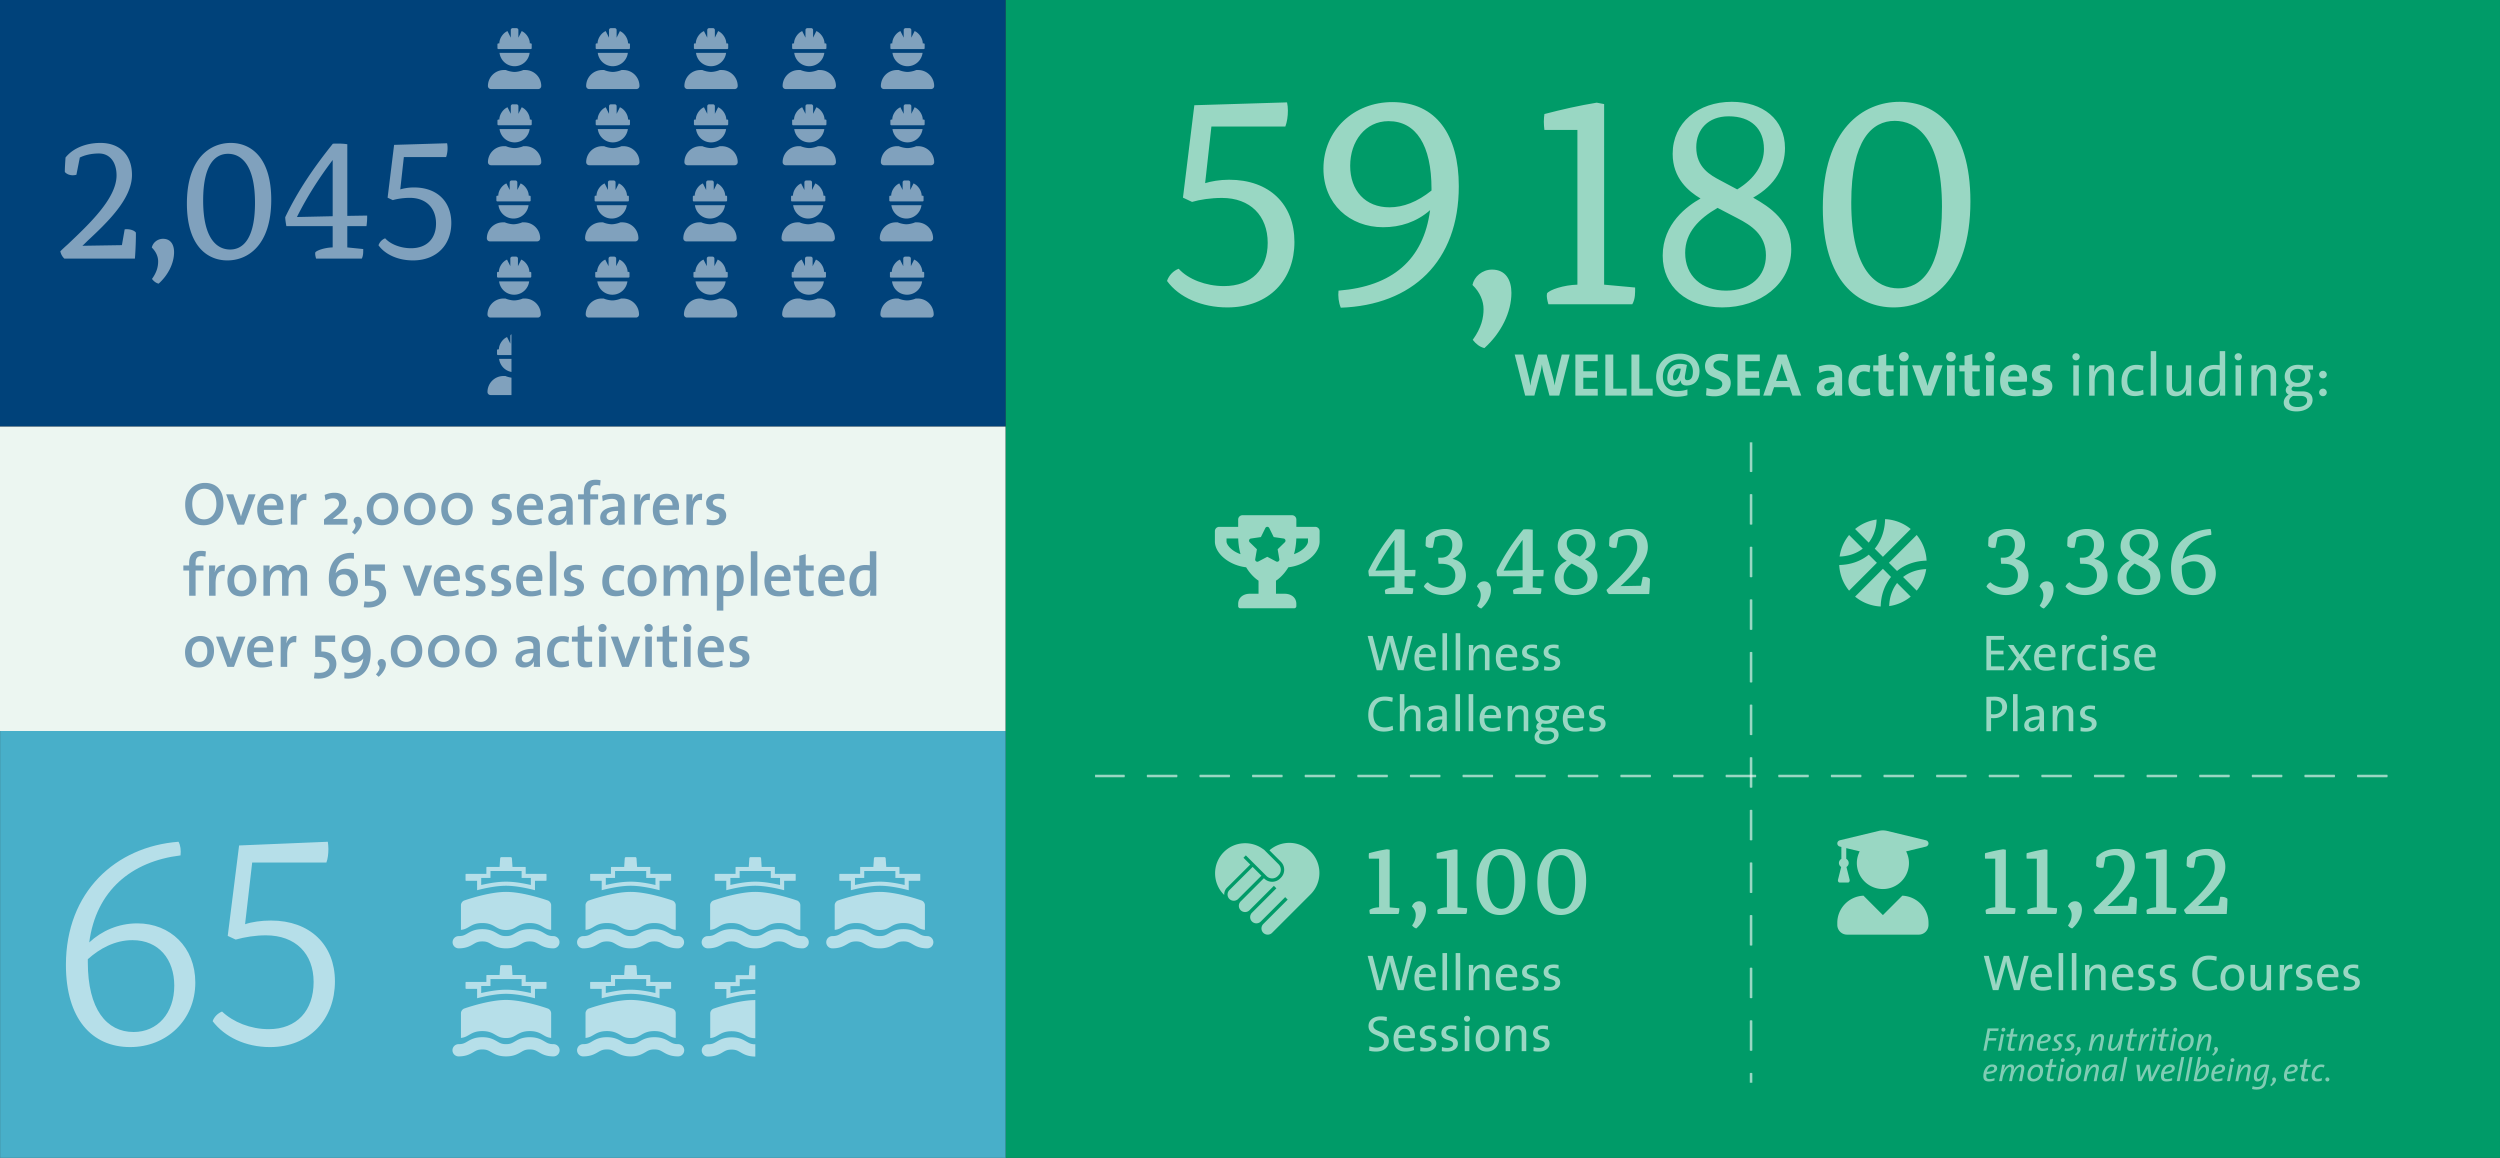
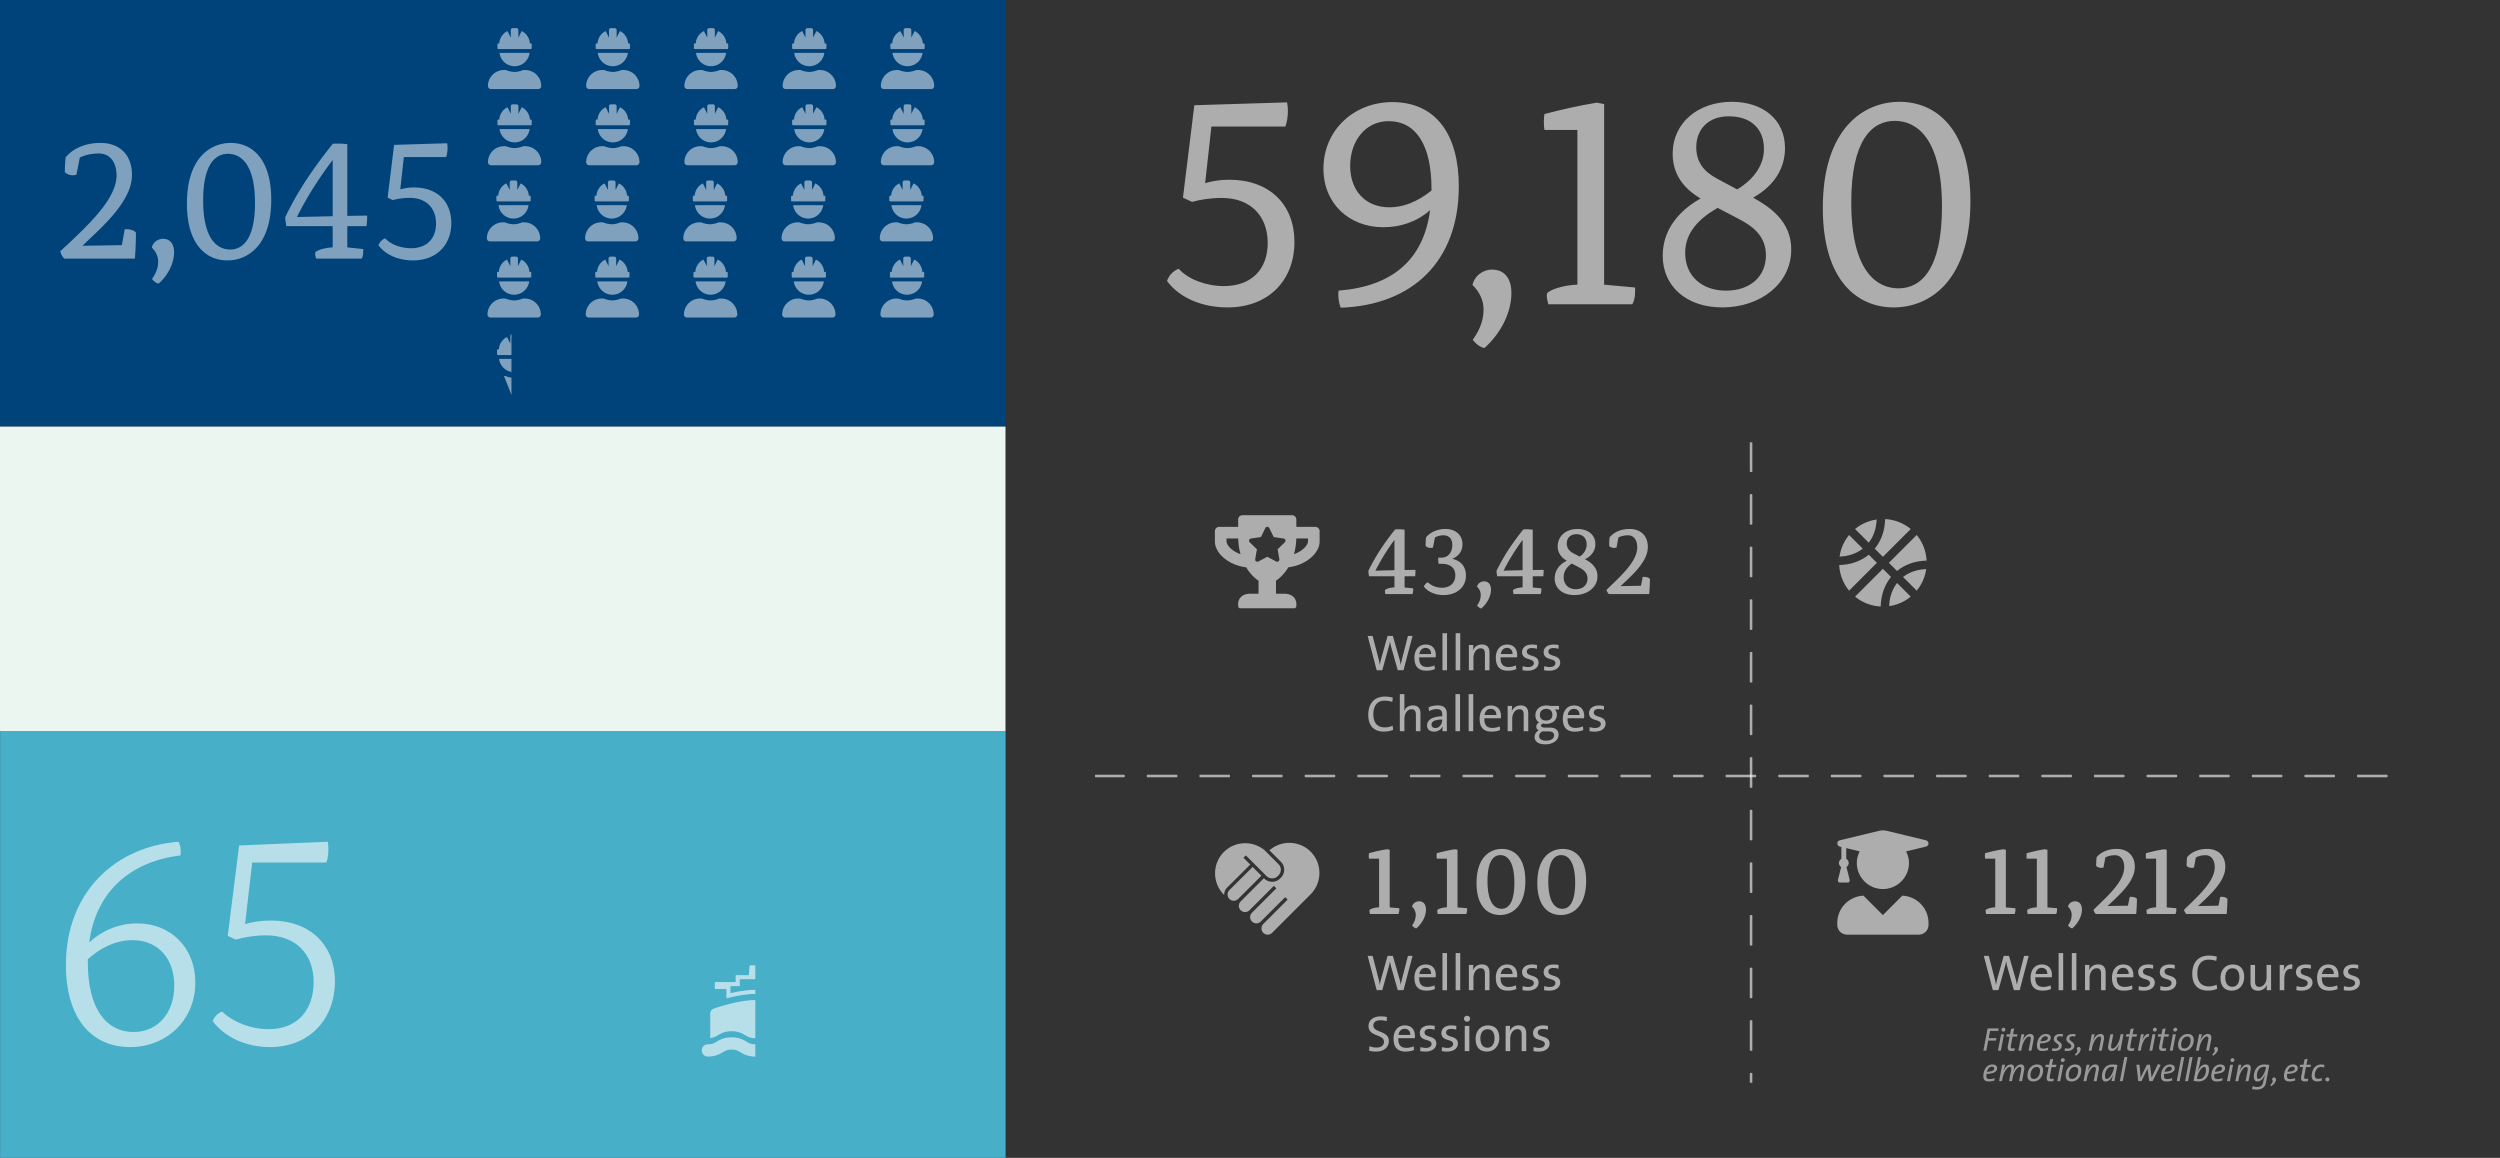
<svg xmlns="http://www.w3.org/2000/svg" viewBox="0 0 1140 528" xml:space="preserve" fill-rule="evenodd" clip-rule="evenodd" stroke-linecap="round">
  <rect x="0" y="0" width="1140" height="528" fill="#333333" stroke="none" />
  <path fill="none" d="M0 0h1140v527.976H0z" />
-   <path fill="#009b68" d="M458.51 0h681.488v527.975H458.509z" />
  <path fill="#48afc9" d="M.044 333.331h458.51v194.644H.045z" />
  <path fill="#00427a" d="M0-.001h458.51v194.517H0z" />
  <path fill="#ecf6f1" d="M0 194.517h458.51v138.814H0z" />
  <g opacity=".5">
-     <path d="M101.894 229.623c0-6.28-3.39-9.42-8.448-9.42-4.946 0-9.003 3.64-9.003 9.864 0 5.753 2.751 9.448 8.448 9.448 4.974 0 9.003-3.668 9.003-9.892Zm-3.223.305c0 4.669-2.78 6.892-5.558 6.892-3.696 0-5.446-2.862-5.446-7.114 0-4.501 2.612-6.836 5.502-6.836 3.5 0 5.502 2.529 5.502 7.058ZM116.538 225.427h-3.195l-2.64 7.42a37.32 37.32 0 0 0-.806 2.722h-.028c-.25-.917-.555-1.89-.889-2.834l-2.584-7.308h-3.28l5.17 13.81h3.028l5.224-13.81ZM129.238 231.123c0-3.279-1.695-5.974-5.641-5.974-4.03 0-6.308 3.112-6.308 7.28 0 4.863 2.362 7.086 6.669 7.086 1.695 0 3.39-.305 4.78-.889l-.278-2.362c-1.14.556-2.613.89-4.03.89-2.75 0-4.168-1.446-4.085-4.641h8.81c.055-.528.083-1 .083-1.39Zm-2.974-.694h-5.863c.25-1.862 1.417-3.085 3.084-3.085 1.751 0 2.835 1.195 2.78 3.085ZM139.797 225.149c-2.584-.25-3.974 1.473-4.585 3.335h-.055c.194-1.056.277-2.28.277-3.057H132.6v13.81h2.973v-5.613c0-4.14 1.334-6.057 4.085-5.557l.14-2.918ZM158.443 239.238v-2.64c-2.695 0-5.28 0-6.697.11l.028-.055 2.556-2.028c2.279-1.862 3.53-3.474 3.53-5.53 0-2.584-1.862-4.39-5.336-4.39-1.723 0-3.251.416-4.502 1l.417 2.556c.806-.5 2.14-1.028 3.418-1.028 1.779 0 2.723 1 2.723 2.418 0 1.5-1.194 2.528-3.584 4.501l-3.251 2.696v2.39h10.698ZM161.722 243.767c4.696-4.196 3.64-8.114 1.334-8.114-1.612 0-2.307 1.778-1.39 2.89.723.889.64 2.14-1.194 4.112l1.25 1.112ZM181.618 231.901c0-3.89-2.028-7.224-7.002-7.224-3.89 0-7.364 2.862-7.364 7.558 0 5.169 3.029 7.28 6.891 7.28 4.057 0 7.475-2.862 7.475-7.614Zm-2.973.14c0 3.056-1.973 4.918-4.252 4.918-2.917 0-4.168-2.14-4.168-4.946 0-3.002 1.918-4.808 4.28-4.808 2.778 0 4.14 2.057 4.14 4.835ZM198.597 231.901c0-3.89-2.029-7.224-7.003-7.224-3.89 0-7.364 2.862-7.364 7.558 0 5.169 3.03 7.28 6.892 7.28 4.057 0 7.475-2.862 7.475-7.614Zm-2.973.14c0 3.056-1.973 4.918-4.252 4.918-2.918 0-4.168-2.14-4.168-4.946 0-3.002 1.917-4.808 4.28-4.808 2.778 0 4.14 2.057 4.14 4.835ZM215.575 231.901c0-3.89-2.028-7.224-7.002-7.224-3.89 0-7.364 2.862-7.364 7.558 0 5.169 3.029 7.28 6.891 7.28 4.058 0 7.475-2.862 7.475-7.614Zm-2.973.14c0 3.056-1.973 4.918-4.251 4.918-2.918 0-4.169-2.14-4.169-4.946 0-3.002 1.918-4.808 4.28-4.808 2.778 0 4.14 2.057 4.14 4.835ZM233.388 235.042c0-4.586-6.114-3.224-6.114-5.892 0-1.056.806-1.722 2.446-1.722.889 0 1.861.139 2.695.389l.083-2.418c-.833-.139-1.778-.25-2.584-.25-3.751 0-5.696 1.89-5.696 4.28 0 4.779 6.057 3.112 6.057 5.89 0 1.14-1.111 1.834-2.723 1.834-1.056 0-2.14-.194-3.001-.444l-.083 2.529c.861.166 1.89.277 2.917.277 3.696 0 6.003-1.89 6.003-4.473ZM247.643 231.123c0-3.279-1.695-5.974-5.64-5.974-4.03 0-6.308 3.112-6.308 7.28 0 4.863 2.362 7.086 6.669 7.086 1.695 0 3.39-.305 4.78-.889l-.279-2.362c-1.139.556-2.612.89-4.029.89-2.75 0-4.168-1.446-4.085-4.641h8.81c.055-.528.082-1 .082-1.39Zm-2.973-.694h-5.863c.25-1.862 1.417-3.085 3.084-3.085 1.751 0 2.835 1.195 2.78 3.085ZM261.232 239.238a84.797 84.797 0 0 1-.084-3.78v-5.64c0-2.835-1.167-4.67-5.39-4.67-1.779 0-3.502.39-4.863.918l.278 2.529c1.167-.723 2.834-1.112 4.112-1.112 2.168 0 2.89.89 2.89 2.612v.89c-4.974 0-8.142 1.833-8.142 5.001 0 2.196 1.5 3.53 3.863 3.53 2.195 0 3.918-1.223 4.585-2.863l.028.028c-.112.75-.14 1.667-.14 2.557h2.863Zm-3.057-5.975c0 1.973-1.361 3.918-3.39 3.918-1.167 0-1.89-.667-1.89-1.695 0-1.195.945-2.5 5.28-2.5v.277ZM273.875 219.008a9.98 9.98 0 0 0-2.25-.25c-3.585 0-5.391 1.834-5.391 5.613v1.056h-2.64v2.306h2.64v11.505h2.945v-11.505h3.585v-2.306h-3.585v-1.112c0-2.167.806-3.14 2.585-3.14.61 0 1.278.084 1.89.278l.221-2.445ZM284.907 239.238a84.797 84.797 0 0 1-.083-3.78v-5.64c0-2.835-1.167-4.67-5.39-4.67-1.78 0-3.502.39-4.864.918l.278 2.529c1.167-.723 2.834-1.112 4.113-1.112 2.167 0 2.89.89 2.89 2.612v.89c-4.974 0-8.142 1.833-8.142 5.001 0 2.196 1.5 3.53 3.862 3.53 2.196 0 3.918-1.223 4.585-2.863l.028.028c-.111.75-.139 1.667-.139 2.557h2.862Zm-3.056-5.975c0 1.973-1.362 3.918-3.39 3.918-1.168 0-1.89-.667-1.89-1.695 0-1.195.945-2.5 5.28-2.5v.277ZM296.412 225.149c-2.585-.25-3.974 1.473-4.585 3.335h-.056c.195-1.056.278-2.28.278-3.057h-2.834v13.81h2.973v-5.613c0-4.14 1.334-6.057 4.085-5.557l.139-2.918ZM309.639 231.123c0-3.279-1.695-5.974-5.641-5.974-4.03 0-6.308 3.112-6.308 7.28 0 4.863 2.362 7.086 6.67 7.086 1.694 0 3.39-.305 4.779-.889l-.278-2.362c-1.14.556-2.612.89-4.03.89-2.75 0-4.168-1.446-4.084-4.641h8.808c.056-.528.084-1 .084-1.39Zm-2.973-.694h-5.864c.25-1.862 1.417-3.085 3.085-3.085 1.75 0 2.834 1.195 2.779 3.085ZM320.198 225.149c-2.584-.25-3.973 1.473-4.585 3.335h-.055c.194-1.056.278-2.28.278-3.057H313v13.81h2.974v-5.613c0-4.14 1.333-6.057 4.084-5.557l.14-2.918ZM331.147 235.042c0-4.586-6.114-3.224-6.114-5.892 0-1.056.806-1.722 2.446-1.722.89 0 1.862.139 2.695.389l.084-2.418c-.834-.139-1.779-.25-2.585-.25-3.751 0-5.696 1.89-5.696 4.28 0 4.779 6.058 3.112 6.058 5.89 0 1.14-1.112 1.834-2.724 1.834-1.056 0-2.14-.194-3-.444l-.084 2.529c.861.166 1.89.277 2.918.277 3.695 0 6.002-1.89 6.002-4.473ZM93.891 251.439a9.98 9.98 0 0 0-2.25-.25c-3.585 0-5.392 1.834-5.392 5.613v1.056h-2.64v2.306h2.64v11.505h2.946v-11.505h3.585v-2.306h-3.585v-1.112c0-2.167.806-3.14 2.584-3.14.612 0 1.278.084 1.89.278l.222-2.445ZM102.533 257.58c-2.584-.25-3.973 1.473-4.585 3.335h-.055c.194-1.056.277-2.279.277-3.057h-2.834v13.81h2.973v-5.613c0-4.14 1.334-6.057 4.085-5.557l.14-2.918ZM116.9 264.5c0-4.864-2.612-6.92-6.308-6.92-4.196 0-6.892 3.196-6.892 7.364 0 4.863 2.501 7.003 6.336 7.003 4.085 0 6.864-3.196 6.864-7.448Zm-3.057.194c0 3.195-1.612 4.696-3.53 4.696-2.306 0-3.528-1.64-3.528-4.752 0-3.168 1.75-4.557 3.557-4.557 2.362 0 3.501 1.667 3.501 4.613ZM140.047 271.669v-9.532c0-3.14-1.473-4.557-4.112-4.557-2.501 0-4.03 1.64-4.613 2.973-.223-1.222-1.112-2.973-3.835-2.973-2.14 0-3.863 1.167-4.668 3.001l-.056-.028c.139-.805.195-1.973.195-2.695h-2.835v13.81h2.973v-6.613c0-2.89 1.64-5.002 3.53-5.002 1.667 0 2 1.223 2 2.779v8.837h2.918v-6.614c0-3.029 1.778-5.002 3.557-5.002 1.584 0 2 1.084 2 2.807v8.809h2.946ZM163.223 265.277c0-3.584-2.196-5.919-5.78-5.919-1.973 0-3.53.779-4.363 2.001l-.028-.028c.083-.416.167-.722.222-1 .75-3.418 2.807-5.669 6.447-5.669.528 0 1.14.056 1.668.14v-2.64a25.133 25.133 0 0 0-1.418-.056c-5.919 0-10.031 4.112-10.031 11.865 0 5.086 2.417 7.976 6.363 7.976 4.113 0 6.92-2.78 6.92-6.67Zm-3.168.362c0 2.167-1.279 3.779-3.39 3.779-2.307 0-3.39-1.89-3.39-4.002 0-1.778 1.166-3.473 3.473-3.473 2.056 0 3.307 1.39 3.307 3.696ZM176.088 270.307c0-3.307-2.445-5.669-6.835-5.669v-4.363l6.28.028v-2.917h-9.087v9.78c.528-.027 1-.055 1.556-.055 3.224 0 4.919 1.529 4.919 3.613s-1.557 3.668-4.752 3.668c-.75 0-1.445-.083-2-.195l-.307 2.696c.695.083 1.362.139 2.112.139 4.724 0 8.114-2.835 8.114-6.725ZM197.04 257.858h-3.195l-2.64 7.42A37.32 37.32 0 0 0 190.4 268h-.027c-.25-.917-.556-1.89-.89-2.835l-2.584-7.308h-3.279l5.169 13.81h3.029l5.224-13.81ZM209.74 263.554c0-3.279-1.695-5.974-5.641-5.974-4.03 0-6.308 3.112-6.308 7.28 0 4.863 2.362 7.087 6.67 7.087 1.694 0 3.39-.306 4.779-.89l-.278-2.362c-1.14.556-2.612.89-4.03.89-2.75 0-4.168-1.445-4.084-4.641h8.809c.055-.528.083-1 .083-1.39Zm-2.973-.694h-5.864c.25-1.862 1.417-3.085 3.085-3.085 1.75 0 2.834 1.195 2.779 3.085ZM221.383 267.473c0-4.585-6.113-3.224-6.113-5.891 0-1.056.806-1.723 2.445-1.723.89 0 1.862.139 2.696.389l.083-2.418c-.834-.139-1.778-.25-2.584-.25-3.752 0-5.697 1.89-5.697 4.28 0 4.779 6.058 3.112 6.058 5.89 0 1.14-1.112 1.835-2.723 1.835-1.056 0-2.14-.195-3.001-.445l-.084 2.529c.862.166 1.89.278 2.918.278 3.696 0 6.002-1.89 6.002-4.474ZM233.082 267.473c0-4.585-6.113-3.224-6.113-5.891 0-1.056.805-1.723 2.445-1.723.89 0 1.862.139 2.695.389l.084-2.418c-.834-.139-1.779-.25-2.585-.25-3.75 0-5.696 1.89-5.696 4.28 0 4.779 6.058 3.112 6.058 5.89 0 1.14-1.112 1.835-2.724 1.835-1.055 0-2.14-.195-3-.445l-.084 2.529c.861.166 1.89.278 2.918.278 3.696 0 6.002-1.89 6.002-4.474ZM247.338 263.554c0-3.279-1.695-5.974-5.641-5.974-4.03 0-6.308 3.112-6.308 7.28 0 4.863 2.362 7.087 6.669 7.087 1.695 0 3.39-.306 4.78-.89l-.278-2.362c-1.14.556-2.612.89-4.03.89-2.75 0-4.168-1.445-4.084-4.641h8.808c.056-.528.084-1 .084-1.39Zm-2.974-.694h-5.863c.25-1.862 1.417-3.085 3.085-3.085 1.75 0 2.834 1.195 2.778 3.085ZM250.7 251.383h2.973v20.286H250.7zM266.29 267.473c0-4.585-6.114-3.224-6.114-5.891 0-1.056.806-1.723 2.445-1.723.89 0 1.862.139 2.696.389l.083-2.418c-.834-.139-1.778-.25-2.584-.25-3.752 0-5.697 1.89-5.697 4.28 0 4.779 6.058 3.112 6.058 5.89 0 1.14-1.111 1.835-2.723 1.835-1.056 0-2.14-.195-3.001-.445l-.084 2.529c.862.166 1.89.278 2.918.278 3.696 0 6.002-1.89 6.002-4.474ZM284.685 271.196l-.25-2.528c-.806.416-1.945.666-3.001.666-2.751 0-3.668-1.917-3.668-4.446 0-2.917 1.278-4.78 3.807-4.78 1 0 1.945.223 2.779.529l.305-2.585c-.917-.277-1.973-.416-3-.416-4.753 0-7.003 3.195-7.003 7.586 0 4.918 2.584 6.669 6.14 6.669 1.53 0 2.974-.334 3.891-.695ZM299.385 264.5c0-4.864-2.612-6.92-6.308-6.92-4.196 0-6.891 3.196-6.891 7.364 0 4.863 2.5 7.003 6.335 7.003 4.085 0 6.864-3.196 6.864-7.448Zm-3.057.194c0 3.195-1.611 4.696-3.529 4.696-2.306 0-3.529-1.64-3.529-4.752 0-3.168 1.75-4.557 3.557-4.557 2.362 0 3.501 1.667 3.501 4.613ZM322.533 271.669v-9.532c0-3.14-1.473-4.557-4.113-4.557-2.501 0-4.03 1.64-4.613 2.973-.222-1.222-1.111-2.973-3.835-2.973-2.14 0-3.862 1.167-4.668 3.001l-.056-.028c.14-.805.195-1.973.195-2.695h-2.835v13.81h2.974v-6.613c0-2.89 1.64-5.002 3.529-5.002 1.667 0 2 1.223 2 2.779v8.837h2.918v-6.614c0-3.029 1.779-5.002 3.557-5.002 1.584 0 2.001 1.084 2.001 2.807v8.809h2.946ZM339.122 264.082c0-4.168-1.806-6.502-5.085-6.502-2.112 0-3.696 1.112-4.474 2.862h-.056c.14-.75.167-1.862.167-2.584h-2.807v20.59h2.974v-6.752c.722.14 1.306.167 2.084.167 4.613 0 7.197-2.918 7.197-7.78Zm-3.14.278c0 3.724-1.612 5.169-3.974 5.169-.833 0-1.528-.083-2.167-.278V265c0-2.362 1.195-4.974 3.418-4.974 1.862 0 2.723 1.557 2.723 4.335ZM342.373 251.383h2.974v20.286h-2.974zM360.519 263.554c0-3.279-1.695-5.974-5.641-5.974-4.03 0-6.308 3.112-6.308 7.28 0 4.863 2.362 7.087 6.67 7.087 1.694 0 3.39-.306 4.779-.89l-.278-2.362c-1.14.556-2.612.89-4.03.89-2.75 0-4.168-1.445-4.084-4.641h8.809c.055-.528.083-1 .083-1.39Zm-2.973-.694h-5.864c.25-1.862 1.418-3.085 3.085-3.085 1.75 0 2.834 1.195 2.779 3.085ZM371.05 271.613v-2.445a7.477 7.477 0 0 1-1.806.222c-1.389 0-1.806-.556-1.806-2.612v-6.614h3.613v-2.306h-3.64v-5.196l-2.946.805v4.39h-2.64v2.307h2.64v7.53c0 3.085.89 4.225 3.835 4.225.917 0 1.945-.14 2.75-.306ZM385.084 263.554c0-3.279-1.695-5.974-5.641-5.974-4.03 0-6.308 3.112-6.308 7.28 0 4.863 2.362 7.087 6.669 7.087 1.695 0 3.39-.306 4.78-.89l-.278-2.362c-1.14.556-2.612.89-4.03.89-2.75 0-4.168-1.445-4.085-4.641h8.81c.055-.528.083-1 .083-1.39Zm-2.974-.694h-5.863c.25-1.862 1.417-3.085 3.085-3.085 1.75 0 2.834 1.195 2.778 3.085ZM399.59 271.669v-20.286h-2.946v6.364c-.75-.056-1.418-.111-2.085-.111-4.473 0-7.224 3.056-7.224 7.808 0 4.002 1.695 6.503 5.085 6.503 2.14 0 3.751-1.168 4.501-2.863h.056c-.139.778-.194 1.862-.194 2.585h2.806Zm-2.946-7.142c0 2.362-1.223 4.974-3.418 4.974-1.89 0-2.751-1.556-2.751-4.335 0-3.723 1.611-5.168 3.973-5.168.723 0 1.445.083 2.196.25v4.28ZM97.587 296.928c0-4.863-2.612-6.92-6.308-6.92-4.196 0-6.891 3.196-6.891 7.365 0 4.863 2.5 7.002 6.335 7.002 4.085 0 6.864-3.195 6.864-7.447Zm-3.057.195c0 3.195-1.611 4.696-3.529 4.696-2.306 0-3.529-1.64-3.529-4.752 0-3.168 1.75-4.557 3.557-4.557 2.362 0 3.501 1.667 3.501 4.613ZM111.926 290.287h-3.196l-2.64 7.42a37.32 37.32 0 0 0-.806 2.722h-.028c-.25-.917-.555-1.89-.889-2.834l-2.584-7.308h-3.28l5.17 13.81h3.028l5.225-13.81ZM124.625 295.983c0-3.279-1.695-5.974-5.641-5.974-4.03 0-6.308 3.112-6.308 7.28 0 4.863 2.362 7.086 6.67 7.086 1.694 0 3.39-.305 4.779-.889l-.278-2.362c-1.14.556-2.612.89-4.03.89-2.75 0-4.168-1.446-4.084-4.641h8.808c.056-.528.084-1 .084-1.39Zm-2.974-.694h-5.863c.25-1.862 1.417-3.085 3.085-3.085 1.75 0 2.834 1.195 2.778 3.085ZM135.184 290.009c-2.584-.25-3.973 1.473-4.585 3.334h-.055c.194-1.056.278-2.278.278-3.056h-2.835v13.81h2.974v-5.613c0-4.14 1.333-6.058 4.084-5.557l.14-2.918ZM153.386 302.736c0-3.307-2.446-5.669-6.836-5.669v-4.363l6.28.028v-2.918h-9.087v9.782c.528-.028 1-.056 1.556-.056 3.224 0 4.919 1.529 4.919 3.613s-1.556 3.668-4.752 3.668c-.75 0-1.445-.084-2-.195l-.306 2.696c.694.083 1.361.139 2.111.139 4.724 0 8.115-2.835 8.115-6.725ZM169.03 297.678c0-5.64-2.723-8.086-6.502-8.086-4.03 0-6.78 2.862-6.78 6.753 0 3.556 2.14 5.863 5.668 5.863 1.862 0 3.39-.75 4.224-1.89l.028.028c-.056.361-.167.917-.222 1.25-.862 3.474-2.89 5.252-6.53 5.252a7.402 7.402 0 0 1-1.89-.277v2.75c.583.112 1.306.14 1.75.14 6.53 0 10.254-4.252 10.254-11.783Zm-3.39-1.472c0 1.806-1.306 3.39-3.418 3.39-2.167 0-3.334-1.362-3.334-3.724 0-2.112 1.333-3.751 3.39-3.751 2.195 0 3.362 1.723 3.362 4.085ZM172.67 308.627c4.697-4.196 3.64-8.114 1.334-8.114-1.611 0-2.306 1.778-1.389 2.89.722.889.64 2.14-1.195 4.112l1.25 1.112ZM192.567 296.761c0-3.89-2.029-7.225-7.003-7.225-3.89 0-7.364 2.863-7.364 7.559 0 5.168 3.03 7.28 6.892 7.28 4.057 0 7.475-2.862 7.475-7.614Zm-2.973.14c0 3.056-1.973 4.918-4.252 4.918-2.918 0-4.168-2.14-4.168-4.947 0-3 1.917-4.807 4.28-4.807 2.778 0 4.14 2.056 4.14 4.835ZM209.545 296.761c0-3.89-2.028-7.225-7.002-7.225-3.89 0-7.364 2.863-7.364 7.559 0 5.168 3.029 7.28 6.891 7.28 4.057 0 7.475-2.862 7.475-7.614Zm-2.973.14c0 3.056-1.973 4.918-4.252 4.918-2.917 0-4.168-2.14-4.168-4.947 0-3 1.918-4.807 4.28-4.807 2.778 0 4.14 2.056 4.14 4.835ZM226.524 296.761c0-3.89-2.029-7.225-7.003-7.225-3.89 0-7.363 2.863-7.363 7.559 0 5.168 3.028 7.28 6.891 7.28 4.057 0 7.475-2.862 7.475-7.614Zm-2.973.14c0 3.056-1.973 4.918-4.252 4.918-2.918 0-4.168-2.14-4.168-4.947 0-3 1.917-4.807 4.28-4.807 2.778 0 4.14 2.056 4.14 4.835ZM246.282 304.097a84.797 84.797 0 0 1-.084-3.779v-5.64c0-2.835-1.167-4.67-5.39-4.67-1.779 0-3.502.39-4.863.918l.278 2.529c1.167-.723 2.834-1.112 4.112-1.112 2.168 0 2.89.89 2.89 2.612v.89c-4.974 0-8.142 1.833-8.142 5.001 0 2.195 1.5 3.53 3.863 3.53 2.195 0 3.918-1.223 4.585-2.863l.028.028c-.112.75-.14 1.667-.14 2.556h2.863Zm-3.057-5.974c0 1.973-1.361 3.918-3.39 3.918-1.167 0-1.89-.667-1.89-1.695 0-1.195.945-2.5 5.28-2.5v.277ZM259.509 303.625l-.25-2.529c-.806.417-1.945.667-3.001.667-2.751 0-3.668-1.917-3.668-4.446 0-2.918 1.278-4.78 3.807-4.78 1 0 1.945.223 2.779.529l.305-2.585c-.917-.278-1.973-.417-3-.417-4.753 0-7.004 3.196-7.004 7.587 0 4.918 2.585 6.669 6.142 6.669 1.528 0 2.973-.334 3.89-.695ZM270.013 304.042v-2.446a7.477 7.477 0 0 1-1.806.223c-1.39 0-1.807-.556-1.807-2.612v-6.614h3.613v-2.306h-3.64v-5.197l-2.946.806v4.39h-2.64v2.307h2.64v7.53c0 3.085.89 4.225 3.835 4.225.917 0 1.945-.14 2.75-.306ZM276.599 286.369c0-1.056-.862-1.862-1.89-1.862-1.056 0-1.917.833-1.917 1.862 0 1.028.861 1.861 1.917 1.861 1.028 0 1.89-.833 1.89-1.861Zm-.417 17.728v-13.81h-2.973v13.81h2.973ZM291.938 290.287h-3.196l-2.64 7.42a37.32 37.32 0 0 0-.806 2.722h-.027c-.25-.917-.556-1.89-.89-2.834l-2.584-7.308h-3.279l5.169 13.81h3.029l5.224-13.81ZM297.662 286.369c0-1.056-.861-1.862-1.89-1.862-1.055 0-1.917.833-1.917 1.862 0 1.028.862 1.861 1.918 1.861 1.028 0 1.89-.833 1.89-1.861Zm-.417 17.728v-13.81h-2.973v13.81h2.973ZM308.75 304.042v-2.446a7.477 7.477 0 0 1-1.807.223c-1.389 0-1.806-.556-1.806-2.612v-6.614h3.613v-2.306h-3.64v-5.197l-2.946.806v4.39h-2.64v2.307h2.64v7.53c0 3.085.889 4.225 3.835 4.225.917 0 1.945-.14 2.75-.306ZM315.335 286.369c0-1.056-.861-1.862-1.89-1.862-1.055 0-1.917.833-1.917 1.862 0 1.028.862 1.861 1.918 1.861 1.028 0 1.89-.833 1.89-1.861Zm-.416 17.728v-13.81h-2.974v13.81h2.974ZM330.09 295.983c0-3.279-1.694-5.974-5.64-5.974-4.03 0-6.308 3.112-6.308 7.28 0 4.863 2.362 7.086 6.67 7.086 1.694 0 3.39-.305 4.779-.889l-.278-2.362c-1.14.556-2.612.89-4.03.89-2.75 0-4.168-1.446-4.084-4.641h8.809c.055-.528.083-1 .083-1.39Zm-2.972-.694h-5.864c.25-1.862 1.417-3.085 3.085-3.085 1.75 0 2.834 1.195 2.779 3.085ZM341.734 299.901c0-4.585-6.113-3.223-6.113-5.89 0-1.057.806-1.724 2.445-1.724.89 0 1.862.14 2.696.39l.083-2.418c-.834-.139-1.779-.25-2.584-.25-3.752 0-5.697 1.89-5.697 4.28 0 4.779 6.058 3.111 6.058 5.89 0 1.14-1.112 1.834-2.723 1.834-1.056 0-2.14-.194-3.001-.444l-.084 2.528c.862.167 1.89.278 2.918.278 3.696 0 6.002-1.89 6.002-4.474Z" fill="#00427a" fill-rule="nonzero" />
-   </g>
+     </g>
  <g opacity=".6">
    <path d="M645.29 262.765c.125-.75.208-2.25.166-2.918l-4.96.084v-18.382c-.958-.125-1.834-.209-2.71-.209-.5 0-1.041.042-1.583.084-4.877 6.002-8.837 11.963-12.213 18.84 0 .709.125 1.584.292 2.501h11.588v5.085c-1.96.042-3.96.709-4.335 1.25-.042.543.041 1.126.208 1.793h12.296c.417-.875.375-1.792.375-2.626l-3.918-.375v-5.127h4.794Zm-18.09-2.542c2.459-4.877 5.293-9.462 8.67-14.047v13.838l-8.67.209ZM662.296 254.846c2.084-.96 4.585-2.835 4.585-6.628 0-4.168-3.001-7.003-7.836-7.003-3.418 0-6.878 1.418-8.795 3.877-.083 1.334-.167 2.334-.167 3.835.5.583 1.334.917 2.293.917.333 0 .667-.042 1.042-.125l.917-4.627a8.212 8.212 0 0 1 3.835-1c2.5 0 4.084 1.542 4.084 4.376 0 3.376-1.875 5.836-5.043 5.836h-1.376c-.041.75.042 2 .167 2.792h1.209c4.418 0 6.419 2.043 6.419 5.294 0 3.376-2.376 5.627-6.086 5.627-2.417 0-4.96-.959-6.419-2.5-.833.374-1.542 1.125-1.834 1.958 1.793 2.376 5.127 3.877 8.92 3.877 5.96 0 10.254-3.46 10.254-8.92 0-3.835-2.084-6.67-6.169-7.586ZM675.468 277.479c2.709-2.376 4.418-5.585 4.418-8.628 0-2.126-1-3.752-3.126-3.752-1.626 0-2.876 1.042-3.251 2.418 1.167 1.084 1.709 2.46 1.709 3.751 0 1.418-.376 3.043-1.668 4.835.5.667 1.126 1.168 1.918 1.376ZM703.728 262.765c.125-.75.209-2.25.167-2.918l-4.96.084v-18.382c-.959-.125-1.834-.209-2.71-.209-.5 0-1.042.042-1.584.084-4.876 6.002-8.836 11.963-12.212 18.84 0 .709.125 1.584.291 2.501h11.588v5.085c-1.959.042-3.96.709-4.335 1.25-.042.543.042 1.126.208 1.793h12.297c.417-.875.375-1.792.375-2.626l-3.918-.375v-5.127h4.793Zm-18.09-2.542c2.46-4.877 5.294-9.462 8.67-14.047v13.838l-8.67.209ZM722.735 255.012c3.252-1.542 4.752-4.168 4.752-6.919 0-4.252-3.376-6.878-8.128-6.878-5.252 0-9.045 3.21-9.045 7.92 0 3.46 2.21 5.419 4.127 6.586-2.418 1.125-5.503 3.71-5.503 8.045 0 4.543 3.627 7.586 8.962 7.586 5.919 0 10.546-3.46 10.546-8.587 0-4.168-3.043-6.336-5.71-7.753Zm-3.918-11.42c2.96 0 4.71 1.833 4.71 4.668 0 2.042-1.042 4.085-3.126 5.543l-2.5-1.25c-1.543-.792-3.46-2.042-3.46-4.71 0-2.46 1.625-4.252 4.376-4.252Zm-.25 25.092c-3.293 0-5.544-2.167-5.544-5.502 0-2.71 1.543-4.71 3.71-6.21l3.293 1.75c2 1.042 3.876 2.418 3.876 5.127 0 2.876-2.084 4.835-5.335 4.835ZM748.287 267.1l-9.337.167c.291-.25.583-.542.875-.792 5.294-4.96 11.588-10.754 11.588-17.048 0-5.085-3.21-8.212-8.337-8.212-3.793 0-7.21 1.418-9.128 3.877-.084 1.334-.209 2.96-.167 3.835.5.583 1.334.917 2.293.917.333 0 .667-.042 1.042-.125l.875-4.627c1.209-.625 2.751-1 4.418-1 2.543 0 4.169 2.084 4.169 5.46 0 5.96-6.211 11.921-12.422 17.882-.542.541-1.042 1.042-1.584 1.542a3.68 3.68 0 0 0 1.084 1.917h18.382c.208-2.209.333-5.46.333-6.877-.416-.584-1.584-.96-2.709-.96-.208 0-.375 0-.584.043l-.791 4.001ZM644.123 289.998h-2.108l-2.709 10.605c-.208.834-.37 1.644-.533 2.548h-.023a27.014 27.014 0 0 0-.625-2.756l-2.987-10.397h-2.409l-2.894 10.304a27.801 27.801 0 0 0-.625 2.895h-.024a29.018 29.018 0 0 0-.625-3.01l-2.64-10.19h-2.269l4.122 15.631h2.547l2.918-10.536c.255-.903.44-1.783.556-2.686h.023c.139.88.324 1.806.579 2.71l2.987 10.512h2.617l4.122-15.63ZM654.728 298.75c0-2.64-1.366-4.839-4.608-4.839-3.265 0-5.14 2.57-5.14 6.02 0 4.053 1.898 5.906 5.441 5.906 1.436 0 2.78-.255 3.89-.718l-.185-1.69c-.926.44-2.176.717-3.357.717-2.455 0-3.729-1.32-3.636-4.4h7.526c.046-.393.07-.717.07-.995Zm-2.13-.485h-5.372c.231-1.69 1.296-2.826 2.802-2.826 1.62 0 2.616 1.135 2.57 2.826ZM657.762 288.724h2.084v16.904h-2.084zM663.783 288.724h2.084v16.904h-2.084zM679.205 305.628v-8.058c0-2.038-.833-3.682-3.473-3.682-1.969 0-3.381 1.065-4.053 2.663l-.046-.023c.139-.672.185-1.737.185-2.409h-2.015v11.51h2.085v-5.535c0-2.547 1.366-4.47 3.265-4.47 1.528 0 1.968.95 1.968 2.571v7.433h2.084ZM691.849 298.75c0-2.64-1.366-4.839-4.608-4.839-3.266 0-5.141 2.57-5.141 6.02 0 4.053 1.899 5.906 5.442 5.906 1.435 0 2.778-.255 3.89-.718l-.185-1.69c-.927.44-2.177.717-3.358.717-2.455 0-3.728-1.32-3.636-4.4h7.526c.047-.393.07-.717.07-.995Zm-2.13-.485h-5.373c.232-1.69 1.297-2.826 2.802-2.826 1.62 0 2.617 1.135 2.57 2.826ZM701.598 302.178c0-3.867-5.373-2.5-5.373-5.025 0-.996.765-1.644 2.293-1.644.764 0 1.598.139 2.316.37l.046-1.736a11.83 11.83 0 0 0-2.2-.232c-3.01 0-4.608 1.505-4.608 3.45 0 4.053 5.349 2.478 5.349 5.049 0 1.065-1.042 1.76-2.57 1.76-.88 0-1.807-.163-2.524-.394l-.07 1.852c.718.14 1.575.209 2.432.209 3.056 0 4.909-1.575 4.909-3.659ZM711.44 302.178c0-3.867-5.373-2.5-5.373-5.025 0-.996.764-1.644 2.293-1.644.764 0 1.597.139 2.315.37l.047-1.736a11.83 11.83 0 0 0-2.2-.232c-3.01 0-4.609 1.505-4.609 3.45 0 4.053 5.35 2.478 5.35 5.049 0 1.065-1.042 1.76-2.57 1.76-.88 0-1.807-.163-2.525-.394l-.07 1.852c.719.14 1.575.209 2.432.209 3.057 0 4.91-1.575 4.91-3.659ZM635.277 332.814l-.232-1.898c-.926.463-2.362.787-3.497.787-3.635 0-5.302-2.2-5.302-6.044 0-3.427 1.528-6.16 5.094-6.16 1.181 0 2.339.186 3.543.556l.232-1.945c-1.112-.278-2.34-.463-3.543-.463-5.28 0-7.642 3.59-7.642 8.36 0 4.4 2.084 7.595 7.109 7.595 1.575 0 3.057-.301 4.238-.788ZM647.728 333.417v-8.059c0-2.038-.834-3.682-3.473-3.682-1.922 0-3.335 1.019-4.007 2.594l-.046-.024c.162-.602.209-1.551.209-2.292v-5.442h-2.085v16.905h2.085v-5.535c0-2.547 1.366-4.47 3.265-4.47 1.528 0 1.968.95 1.968 2.571v7.434h2.084ZM659.788 333.417c-.023-.996-.046-2.224-.046-3.312v-4.585c0-2.292-.95-3.844-4.261-3.844-1.528 0-2.918.37-4.03.834l.21 1.783c.995-.602 2.384-.95 3.473-.95 1.899 0 2.524.857 2.524 2.455v.857c-4.354 0-6.924 1.598-6.924 4.122 0 1.83 1.297 2.848 3.196 2.848 1.898 0 3.357-1.088 3.913-2.501h.046c-.115.648-.115 1.482-.115 2.293h2.014Zm-2.13-5.095c0 1.806-1.25 3.659-3.126 3.659-1.066 0-1.76-.625-1.76-1.598 0-1.042.88-2.27 4.886-2.27v.209ZM663.697 316.512h2.084v16.905h-2.084zM669.713 316.512h2.084v16.905h-2.084zM684.457 326.539c0-2.64-1.366-4.84-4.608-4.84-3.265 0-5.14 2.57-5.14 6.021 0 4.052 1.898 5.905 5.441 5.905 1.436 0 2.779-.255 3.89-.718l-.185-1.69c-.926.44-2.177.718-3.358.718-2.454 0-3.728-1.32-3.635-4.4h7.526c.046-.394.07-.718.07-.996Zm-2.13-.486h-5.373c.232-1.69 1.297-2.825 2.802-2.825 1.621 0 2.617 1.134 2.57 2.825ZM696.888 333.417v-8.059c0-2.038-.834-3.682-3.474-3.682-1.968 0-3.38 1.065-4.052 2.663l-.047-.023c.14-.672.186-1.737.186-2.408h-2.015v11.509h2.084v-5.535c0-2.547 1.366-4.47 3.265-4.47 1.529 0 1.969.95 1.969 2.571v7.434h2.084ZM710.73 335.084c0-2.084-1.389-3.288-3.89-3.288h-2.13c-1.39 0-1.968-.255-1.968-.904 0-.37.231-.74.74-.949.394.07.973.139 1.46.139 3.288 0 5.001-1.806 5.001-4.284 0-.973-.37-1.783-.972-2.246h1.945v-1.644h-3.913a7.572 7.572 0 0 0-1.807-.209c-3.218 0-5.048 2.015-5.048 4.446 0 1.46.556 2.64 1.69 3.289-.81.37-1.296 1.111-1.296 1.922 0 .764.44 1.366 1.135 1.69-1.02.533-1.9 1.621-1.9 2.987 0 2.2 1.876 3.381 4.84 3.381 3.613 0 6.114-1.899 6.114-4.33Zm-2.847-9.147c0 1.69-1.112 2.64-2.849 2.64-1.806 0-2.848-.927-2.848-2.64 0-1.552 1.088-2.686 2.918-2.686 1.76 0 2.779.995 2.779 2.686Zm.787 9.402c0 1.412-1.366 2.408-3.728 2.408-1.807 0-3.103-.741-3.103-2.107 0-.88.579-1.645 1.482-2.108h2.94c1.622 0 2.409.695 2.409 1.807ZM722.397 326.539c0-2.64-1.366-4.84-4.608-4.84-3.265 0-5.14 2.57-5.14 6.021 0 4.052 1.898 5.905 5.441 5.905 1.436 0 2.779-.255 3.89-.718l-.185-1.69c-.926.44-2.177.718-3.358.718-2.454 0-3.728-1.32-3.635-4.4h7.526c.046-.394.07-.718.07-.996Zm-2.13-.486h-5.373c.232-1.69 1.297-2.825 2.802-2.825 1.621 0 2.617 1.134 2.57 2.825ZM732.142 329.966c0-3.867-5.373-2.5-5.373-5.025 0-.996.764-1.644 2.293-1.644.764 0 1.598.139 2.315.37l.047-1.736a11.83 11.83 0 0 0-2.2-.232c-3.01 0-4.608 1.505-4.608 3.45 0 4.053 5.349 2.478 5.349 5.049 0 1.065-1.042 1.76-2.57 1.76-.88 0-1.807-.162-2.525-.394l-.07 1.853c.719.138 1.576.208 2.432.208 3.057 0 4.91-1.575 4.91-3.659Z" fill="#fff" fill-rule="nonzero" />
  </g>
  <g opacity=".6">
-     <path d="M918.836 254.846c2.084-.96 4.585-2.835 4.585-6.628 0-4.168-3-7.003-7.836-7.003-3.418 0-6.877 1.418-8.795 3.877-.083 1.334-.167 2.334-.167 3.835.5.583 1.334.917 2.293.917.333 0 .667-.042 1.042-.125l.917-4.627a8.212 8.212 0 0 1 3.835-1c2.5 0 4.085 1.542 4.085 4.376 0 3.376-1.876 5.836-5.044 5.836h-1.375c-.042.75.041 2 .166 2.792h1.21c4.417 0 6.418 2.043 6.418 5.294 0 3.376-2.376 5.627-6.085 5.627-2.418 0-4.96-.959-6.42-2.5-.833.374-1.542 1.125-1.834 1.958 1.793 2.376 5.127 3.877 8.92 3.877 5.961 0 10.254-3.46 10.254-8.92 0-3.835-2.084-6.67-6.169-7.586ZM932.008 277.479c2.71-2.376 4.418-5.585 4.418-8.628 0-2.126-1-3.752-3.126-3.752-1.626 0-2.876 1.042-3.251 2.418 1.167 1.084 1.709 2.46 1.709 3.751 0 1.418-.375 3.043-1.667 4.835.5.667 1.125 1.168 1.917 1.376ZM954.891 254.846c2.085-.96 4.586-2.835 4.586-6.628 0-4.168-3.002-7.003-7.837-7.003-3.418 0-6.877 1.418-8.795 3.877-.083 1.334-.166 2.334-.166 3.835.5.583 1.333.917 2.292.917.334 0 .667-.042 1.042-.125l.917-4.627a8.212 8.212 0 0 1 3.835-1c2.5 0 4.085 1.542 4.085 4.376 0 3.376-1.876 5.836-5.044 5.836h-1.375c-.042.75.041 2 .166 2.792h1.21c4.418 0 6.418 2.043 6.418 5.294 0 3.376-2.376 5.627-6.085 5.627-2.418 0-4.96-.959-6.42-2.5-.833.374-1.542 1.125-1.833 1.958 1.792 2.376 5.127 3.877 8.92 3.877 5.96 0 10.253-3.46 10.253-8.92 0-3.835-2.084-6.67-6.169-7.586ZM979.4 255.012c3.252-1.542 4.752-4.168 4.752-6.919 0-4.252-3.376-6.878-8.128-6.878-5.252 0-9.045 3.21-9.045 7.92 0 3.46 2.21 5.419 4.127 6.586-2.418 1.125-5.502 3.71-5.502 8.045 0 4.543 3.626 7.586 8.962 7.586 5.918 0 10.545-3.46 10.545-8.587 0-4.168-3.043-6.336-5.71-7.753Zm-3.917-11.42c2.959 0 4.71 1.833 4.71 4.668 0 2.042-1.042 4.085-3.127 5.543l-2.5-1.25c-1.543-.792-3.46-2.042-3.46-4.71 0-2.46 1.625-4.252 4.377-4.252Zm-.25 25.092c-3.293 0-5.544-2.167-5.544-5.502 0-2.71 1.542-4.71 3.71-6.21l3.292 1.75c2.001 1.042 3.877 2.418 3.877 5.127 0 2.876-2.084 4.835-5.336 4.835ZM1001.576 252.845c-2.293 0-4.502.667-6.336 2.084 1.292-6.252 5.794-10.17 13.088-11.004.083-.876 0-1.876-.333-2.71-10.88.667-18.007 7.628-18.007 17.799 0 7.503 3.501 12.338 10.087 12.338 5.877 0 10.337-4.169 10.337-9.92 0-5.17-3.793-8.587-8.836-8.587Zm-.917 15.547c-3.668 0-5.794-3.376-5.794-9.503v-.876c1.834-1.375 3.668-2.042 5.46-2.042 3.293 0 5.419 2.376 5.419 6.127 0 3.585-2.043 6.294-5.085 6.294ZM913.834 305.628v-1.783h-5.905v-5.418h5.628v-1.714h-5.628v-4.956h5.905v-1.76H905.8v15.631h8.035ZM926.455 305.628l-4.168-5.835 3.96-5.674h-2.34l-2.894 4.33-2.848-4.33h-2.547l4.029 5.743-4.238 5.766h2.524l2.918-4.423 2.918 4.423h2.686ZM937.315 298.75c0-2.64-1.366-4.839-4.608-4.839-3.265 0-5.14 2.57-5.14 6.02 0 4.053 1.898 5.906 5.441 5.906 1.436 0 2.78-.255 3.89-.718l-.185-1.69c-.926.44-2.176.717-3.357.717-2.455 0-3.729-1.32-3.636-4.4h7.526c.046-.393.07-.717.07-.995Zm-2.13-.485h-5.372c.231-1.69 1.296-2.826 2.802-2.826 1.62 0 2.616 1.135 2.57 2.826ZM946.115 293.911c-2.292-.255-3.473 1.343-3.96 2.941h-.046c.185-.95.255-2.015.255-2.733h-2.015v11.51h2.084v-4.632c0-3.682 1.158-5.465 3.59-5.048l.092-2.038ZM955.702 305.188l-.162-1.806c-.741.394-1.76.625-2.733.625-2.547 0-3.288-1.783-3.288-4.029 0-2.617 1.135-4.33 3.45-4.33.904 0 1.76.208 2.478.486l.232-1.83a9.653 9.653 0 0 0-2.617-.37c-3.844 0-5.743 2.617-5.743 6.322 0 4.238 2.293 5.534 5.048 5.534 1.343 0 2.57-.3 3.335-.602ZM960.843 290.854c0-.764-.625-1.343-1.39-1.343-.764 0-1.389.602-1.389 1.343 0 .765.625 1.367 1.39 1.367.764 0 1.389-.626 1.389-1.367Zm-.348 14.774V294.12h-2.084v11.51h2.084ZM971.148 302.178c0-3.867-5.373-2.5-5.373-5.025 0-.996.764-1.644 2.293-1.644.764 0 1.598.139 2.315.37l.047-1.736a11.83 11.83 0 0 0-2.2-.232c-3.01 0-4.608 1.505-4.608 3.45 0 4.053 5.349 2.478 5.349 5.049 0 1.065-1.042 1.76-2.57 1.76-.88 0-1.807-.163-2.525-.394l-.07 1.852c.719.14 1.576.209 2.432.209 3.057 0 4.91-1.575 4.91-3.659ZM983.004 298.75c0-2.64-1.366-4.839-4.608-4.839-3.265 0-5.141 2.57-5.141 6.02 0 4.053 1.899 5.906 5.442 5.906 1.435 0 2.778-.255 3.89-.718l-.185-1.69c-.927.44-2.177.717-3.358.717-2.455 0-3.728-1.32-3.636-4.4h7.526c.047-.393.07-.717.07-.995Zm-2.13-.485H975.5c.232-1.69 1.297-2.826 2.802-2.826 1.621 0 2.617 1.135 2.57 2.826ZM915.224 322.278c0-2.779-1.992-4.585-5.58-4.585-1.413 0-2.687.046-3.845.093v15.63h2.13v-5.974c.417.046.857.046 1.251.046 3.543 0 6.044-2.153 6.044-5.21Zm-2.223.209c0 1.968-1.482 3.218-3.798 3.241-.44 0-.88-.023-1.274-.092v-6.16c.44-.023.904-.023 1.483-.023 2.454 0 3.589 1.088 3.589 3.034ZM917.933 316.512h2.084v16.905h-2.084zM932.105 333.417c-.023-.996-.046-2.224-.046-3.312v-4.585c0-2.292-.95-3.844-4.261-3.844-1.528 0-2.918.37-4.03.834l.21 1.783c.995-.602 2.384-.95 3.473-.95 1.899 0 2.524.857 2.524 2.455v.857c-4.354 0-6.924 1.598-6.924 4.122 0 1.83 1.297 2.848 3.196 2.848 1.898 0 3.357-1.088 3.913-2.501h.046c-.115.648-.115 1.482-.115 2.293h2.014Zm-2.13-5.095c0 1.806-1.25 3.659-3.126 3.659-1.066 0-1.76-.625-1.76-1.598 0-1.042.88-2.27 4.886-2.27v.209ZM945.42 333.417v-8.059c0-2.038-.833-3.682-3.473-3.682-1.968 0-3.381 1.065-4.053 2.663l-.046-.023c.139-.672.185-1.737.185-2.408h-2.014v11.509h2.084v-5.535c0-2.547 1.366-4.47 3.265-4.47 1.528 0 1.968.95 1.968 2.571v7.434h2.084ZM956.05 329.966c0-3.867-5.373-2.5-5.373-5.025 0-.996.764-1.644 2.292-1.644.765 0 1.598.139 2.316.37l.046-1.736a11.83 11.83 0 0 0-2.2-.232c-3.01 0-4.608 1.505-4.608 3.45 0 4.053 5.35 2.478 5.35 5.049 0 1.065-1.042 1.76-2.57 1.76-.88 0-1.807-.162-2.525-.394l-.07 1.853c.718.138 1.575.208 2.432.208 3.057 0 4.91-1.575 4.91-3.659Z" fill="#fff" fill-rule="nonzero" />
-   </g>
+     </g>
  <g opacity=".6">
    <path d="M624.699 416.781h12.963c.458-.875.417-1.792.417-2.626l-4.377-.375v-26.302l-1.25-.208c-2.96.458-5.46 1.042-8.212 1.792-.042.334-.083.792-.083 1.21 0 .458.041.874.083 1.291h4.627v22.175c-1.96.042-3.96.709-4.377 1.25-.041.543.042 1.126.209 1.793ZM645.832 423.367c2.709-2.376 4.418-5.586 4.418-8.628 0-2.126-1-3.752-3.126-3.752-1.626 0-2.876 1.042-3.251 2.418 1.167 1.083 1.708 2.459 1.708 3.751 0 1.417-.375 3.043-1.667 4.835.5.667 1.126 1.167 1.918 1.376ZM655.627 416.781h12.963c.459-.875.417-1.792.417-2.626l-4.377-.375v-26.302l-1.25-.208c-2.96.458-5.46 1.042-8.212 1.792-.041.334-.083.792-.083 1.21 0 .458.042.874.083 1.291h4.627v22.175c-1.959.042-3.96.709-4.377 1.25-.041.543.042 1.126.209 1.793ZM683.97 417.24c5.753 0 11.588-4.127 11.588-15.548 0-10.587-5.043-14.589-10.67-14.589-5.752 0-11.588 4.127-11.588 15.548 0 10.587 5.044 14.589 10.67 14.589Zm.71-2.835c-3.043 0-6.378-2.668-6.378-12.63 0-9.045 2.668-11.837 5.877-11.837 3.085 0 6.378 2.709 6.378 12.63 0 9.086-2.71 11.837-5.878 11.837ZM711.69 417.24c5.752 0 11.587-4.127 11.587-15.548 0-10.587-5.043-14.589-10.67-14.589-5.753 0-11.588 4.127-11.588 15.548 0 10.587 5.043 14.589 10.67 14.589Zm.708-2.835c-3.043 0-6.377-2.668-6.377-12.63 0-9.045 2.667-11.837 5.877-11.837 3.084 0 6.377 2.709 6.377 12.63 0 9.086-2.709 11.837-5.877 11.837ZM644.123 435.885h-2.108l-2.709 10.606c-.208.834-.37 1.644-.533 2.547h-.023a27.014 27.014 0 0 0-.625-2.755l-2.987-10.398h-2.409l-2.894 10.305a27.801 27.801 0 0 0-.625 2.895h-.024a29.018 29.018 0 0 0-.625-3.01l-2.64-10.19h-2.269l4.122 15.631h2.547l2.918-10.536c.255-.903.44-1.783.556-2.686h.023c.139.88.324 1.806.579 2.709l2.987 10.513h2.617l4.122-15.63ZM654.728 444.639c0-2.64-1.366-4.84-4.608-4.84-3.265 0-5.14 2.57-5.14 6.02 0 4.053 1.898 5.906 5.441 5.906 1.436 0 2.78-.255 3.89-.718l-.185-1.69c-.926.44-2.176.717-3.357.717-2.455 0-3.729-1.32-3.636-4.4h7.526c.046-.393.07-.717.07-.995Zm-2.13-.487h-5.372c.231-1.69 1.296-2.825 2.802-2.825 1.62 0 2.616 1.135 2.57 2.825ZM657.762 434.612h2.084v16.904h-2.084zM663.783 434.612h2.084v16.904h-2.084zM679.205 451.516v-8.058c0-2.038-.833-3.682-3.473-3.682-1.969 0-3.381 1.065-4.053 2.663l-.046-.023c.139-.672.185-1.737.185-2.409h-2.015v11.51h2.085v-5.535c0-2.548 1.366-4.47 3.265-4.47 1.528 0 1.968.95 1.968 2.57v7.434h2.084ZM691.849 444.639c0-2.64-1.366-4.84-4.608-4.84-3.266 0-5.141 2.57-5.141 6.02 0 4.053 1.899 5.906 5.442 5.906 1.435 0 2.778-.255 3.89-.718l-.185-1.69c-.927.44-2.177.717-3.358.717-2.455 0-3.728-1.32-3.636-4.4h7.526c.047-.393.07-.717.07-.995Zm-2.13-.487h-5.373c.232-1.69 1.297-2.825 2.802-2.825 1.62 0 2.617 1.135 2.57 2.825ZM701.598 448.066c0-3.867-5.373-2.501-5.373-5.025 0-.996.765-1.644 2.293-1.644.764 0 1.598.139 2.316.37l.046-1.737a11.83 11.83 0 0 0-2.2-.231c-3.01 0-4.608 1.505-4.608 3.45 0 4.053 5.349 2.478 5.349 5.048 0 1.066-1.042 1.76-2.57 1.76-.88 0-1.807-.162-2.524-.393l-.07 1.852c.718.14 1.575.209 2.432.209 3.056 0 4.909-1.575 4.909-3.66ZM711.44 448.066c0-3.867-5.373-2.501-5.373-5.025 0-.996.764-1.644 2.293-1.644.764 0 1.597.139 2.315.37l.047-1.737a11.83 11.83 0 0 0-2.2-.231c-3.01 0-4.609 1.505-4.609 3.45 0 4.053 5.35 2.478 5.35 5.048 0 1.066-1.042 1.76-2.57 1.76-.88 0-1.807-.162-2.525-.393l-.07 1.852c.719.14 1.575.209 2.432.209 3.057 0 4.91-1.575 4.91-3.66ZM633.308 474.696c0-4.886-7.062-3.659-7.062-7.04 0-1.458 1.111-2.431 3.242-2.431.926 0 1.922.162 2.825.417l.115-1.899a14.428 14.428 0 0 0-2.825-.278c-3.52 0-5.557 1.853-5.557 4.423 0 4.979 7.04 3.59 7.04 7.11 0 1.921-1.552 2.685-3.428 2.685-1.088 0-2.316-.254-3.219-.579l-.115 2.038c.903.232 2.014.37 3.149.37 3.635 0 5.835-2.014 5.835-4.816ZM645.211 472.427c0-2.64-1.366-4.84-4.608-4.84-3.265 0-5.141 2.57-5.141 6.02 0 4.053 1.899 5.906 5.442 5.906 1.436 0 2.779-.255 3.89-.718l-.185-1.69c-.926.44-2.177.717-3.358.717-2.454 0-3.728-1.32-3.635-4.4h7.526c.046-.393.069-.717.069-.995Zm-2.13-.486h-5.373c.232-1.69 1.297-2.826 2.802-2.826 1.621 0 2.617 1.135 2.57 2.826ZM654.96 475.854c0-3.867-5.372-2.5-5.372-5.025 0-.996.764-1.644 2.292-1.644.764 0 1.598.139 2.316.37l.046-1.736a11.83 11.83 0 0 0-2.2-.232c-3.01 0-4.608 1.505-4.608 3.45 0 4.053 5.35 2.478 5.35 5.049 0 1.065-1.043 1.76-2.571 1.76-.88 0-1.806-.163-2.524-.394l-.07 1.852c.718.14 1.575.209 2.432.209 3.056 0 4.909-1.575 4.909-3.659ZM664.802 475.854c0-3.867-5.373-2.5-5.373-5.025 0-.996.764-1.644 2.293-1.644.764 0 1.598.139 2.315.37l.047-1.736a11.83 11.83 0 0 0-2.2-.232c-3.01 0-4.608 1.505-4.608 3.45 0 4.053 5.349 2.478 5.349 5.049 0 1.065-1.042 1.76-2.57 1.76-.88 0-1.807-.163-2.525-.394l-.07 1.852c.719.14 1.576.209 2.432.209 3.057 0 4.91-1.575 4.91-3.659ZM670.36 464.53c0-.764-.626-1.343-1.39-1.343-.764 0-1.39.602-1.39 1.343 0 .765.626 1.367 1.39 1.367.764 0 1.39-.626 1.39-1.367Zm-.348 14.774v-11.509h-2.084v11.51h2.084ZM683.674 473.353c0-4.145-2.246-5.766-5.187-5.766-3.473 0-5.604 2.686-5.604 6.067 0 4.053 2.038 5.859 5.164 5.859 3.404 0 5.627-2.686 5.627-6.16Zm-2.176.116c0 2.94-1.482 4.284-3.196 4.284-2.107 0-3.242-1.528-3.242-4.307 0-2.849 1.575-4.122 3.242-4.122 2.13 0 3.196 1.528 3.196 4.145ZM695.97 479.304v-8.058c0-2.038-.833-3.682-3.473-3.682-1.968 0-3.38 1.065-4.052 2.663l-.047-.023c.14-.672.186-1.737.186-2.409h-2.015v11.51h2.084v-5.535c0-2.547 1.366-4.47 3.265-4.47 1.529 0 1.969.95 1.969 2.571v7.433h2.084ZM706.6 475.854c0-3.867-5.373-2.5-5.373-5.025 0-.996.764-1.644 2.293-1.644.764 0 1.598.139 2.315.37l.047-1.736a11.83 11.83 0 0 0-2.2-.232c-3.01 0-4.608 1.505-4.608 3.45 0 4.053 5.349 2.478 5.349 5.049 0 1.065-1.042 1.76-2.57 1.76-.88 0-1.807-.163-2.525-.394l-.07 1.852c.719.14 1.576.209 2.432.209 3.057 0 4.91-1.575 4.91-3.659Z" fill="#fff" fill-rule="nonzero" />
  </g>
  <g opacity=".6">
    <path d="M905.665 416.781h12.963c.458-.875.417-1.792.417-2.626l-4.377-.375v-26.302l-1.25-.208c-2.96.458-5.46 1.042-8.212 1.792-.041.334-.083.792-.083 1.21 0 .458.042.874.083 1.291h4.627v22.175c-1.96.042-3.96.709-4.377 1.25-.041.543.042 1.126.209 1.793ZM924.63 416.781h12.963c.459-.875.417-1.792.417-2.626l-4.376-.375v-26.302l-1.25-.208c-2.96.458-5.461 1.042-8.212 1.792-.042.334-.084.792-.084 1.21 0 .458.042.874.084 1.291h4.626v22.175c-1.959.042-3.96.709-4.376 1.25-.042.543.041 1.126.208 1.793ZM944.93 423.367c2.709-2.376 4.418-5.586 4.418-8.628 0-2.126-1-3.752-3.126-3.752-1.626 0-2.876 1.042-3.252 2.418 1.167 1.083 1.71 2.459 1.71 3.751 0 1.417-.376 3.043-1.668 4.835.5.667 1.125 1.167 1.917 1.376ZM970.356 412.988l-9.337.167c.292-.25.583-.542.875-.792 5.294-4.96 11.588-10.754 11.588-17.048 0-5.086-3.21-8.212-8.337-8.212-3.793 0-7.21 1.417-9.128 3.877-.083 1.334-.209 2.96-.167 3.834.5.584 1.334.917 2.293.917.333 0 .667-.041 1.042-.125l.875-4.626c1.209-.626 2.751-1 4.418-1 2.543 0 4.169 2.083 4.169 5.46 0 5.96-6.211 11.92-12.422 17.881-.542.542-1.042 1.042-1.584 1.543a3.68 3.68 0 0 0 1.084 1.917h18.382c.208-2.21.333-5.46.333-6.878-.416-.583-1.583-.958-2.709-.958-.208 0-.375 0-.583.041l-.792 4.002ZM979.026 416.781h12.963c.458-.875.417-1.792.417-2.626l-4.377-.375v-26.302l-1.25-.208c-2.96.458-5.461 1.042-8.212 1.792-.042.334-.083.792-.083 1.21 0 .458.041.874.083 1.291h4.627v22.175c-1.96.042-3.96.709-4.377 1.25-.042.543.042 1.126.209 1.793ZM1011.621 412.988l-9.337.167c.292-.25.584-.542.876-.792 5.293-4.96 11.587-10.754 11.587-17.048 0-5.086-3.21-8.212-8.336-8.212-3.793 0-7.211 1.417-9.129 3.877-.083 1.334-.208 2.96-.166 3.834.5.584 1.333.917 2.292.917.334 0 .667-.041 1.042-.125l.876-4.626c1.208-.626 2.75-1 4.418-1 2.542 0 4.168 2.083 4.168 5.46 0 5.96-6.21 11.92-12.421 17.881-.542.542-1.042 1.042-1.584 1.543a3.68 3.68 0 0 0 1.084 1.917h18.381c.209-2.21.334-5.46.334-6.878-.417-.583-1.584-.958-2.71-.958-.208 0-.375 0-.583.041l-.792 4.002ZM925.089 435.885h-2.108l-2.709 10.606c-.208.834-.37 1.644-.533 2.547h-.023a27.014 27.014 0 0 0-.625-2.755l-2.987-10.398h-2.408L910.8 446.19a27.801 27.801 0 0 0-.625 2.895h-.023a29.018 29.018 0 0 0-.626-3.01l-2.64-10.19h-2.269l4.122 15.631h2.547l2.918-10.536c.255-.903.44-1.783.556-2.686h.023c.139.88.324 1.806.579 2.709l2.987 10.513h2.617l4.122-15.63ZM935.695 444.639c0-2.64-1.367-4.84-4.609-4.84-3.265 0-5.14 2.57-5.14 6.02 0 4.053 1.898 5.906 5.441 5.906 1.436 0 2.78-.255 3.89-.718l-.185-1.69c-.926.44-2.176.717-3.357.717-2.455 0-3.729-1.32-3.636-4.4h7.526c.046-.393.07-.717.07-.995Zm-2.13-.487h-5.373c.231-1.69 1.296-2.825 2.802-2.825 1.62 0 2.616 1.135 2.57 2.825ZM938.728 434.612h2.084v16.904h-2.084zM944.749 434.612h2.084v16.904h-2.084zM960.171 451.516v-8.058c0-2.038-.833-3.682-3.473-3.682-1.969 0-3.381 1.065-4.053 2.663l-.046-.023c.139-.672.185-1.737.185-2.409h-2.014v11.51h2.084v-5.535c0-2.548 1.366-4.47 3.265-4.47 1.528 0 1.968.95 1.968 2.57v7.434h2.084ZM972.815 444.639c0-2.64-1.366-4.84-4.608-4.84-3.265 0-5.141 2.57-5.141 6.02 0 4.053 1.899 5.906 5.442 5.906 1.435 0 2.779-.255 3.89-.718l-.185-1.69c-.926.44-2.177.717-3.358.717-2.455 0-3.728-1.32-3.636-4.4h7.526c.047-.393.07-.717.07-.995Zm-2.13-.487h-5.373c.232-1.69 1.297-2.825 2.802-2.825 1.621 0 2.617 1.135 2.57 2.825ZM982.564 448.066c0-3.867-5.373-2.501-5.373-5.025 0-.996.765-1.644 2.293-1.644.764 0 1.598.139 2.316.37l.046-1.737a11.83 11.83 0 0 0-2.2-.231c-3.01 0-4.608 1.505-4.608 3.45 0 4.053 5.35 2.478 5.35 5.048 0 1.066-1.043 1.76-2.571 1.76-.88 0-1.807-.162-2.524-.393l-.07 1.852c.718.14 1.575.209 2.432.209 3.056 0 4.909-1.575 4.909-3.66ZM992.406 448.066c0-3.867-5.373-2.501-5.373-5.025 0-.996.764-1.644 2.293-1.644.764 0 1.597.139 2.315.37l.047-1.737a11.83 11.83 0 0 0-2.2-.231c-3.01 0-4.608 1.505-4.608 3.45 0 4.053 5.349 2.478 5.349 5.048 0 1.066-1.042 1.76-2.57 1.76-.88 0-1.807-.162-2.525-.393l-.07 1.852c.719.14 1.575.209 2.432.209 3.057 0 4.91-1.575 4.91-3.66ZM1011.024 450.914l-.232-1.899c-.926.463-2.362.788-3.497.788-3.635 0-5.303-2.2-5.303-6.044 0-3.428 1.529-6.16 5.095-6.16 1.18 0 2.339.185 3.543.556l.231-1.945c-1.111-.278-2.338-.464-3.543-.464-5.28 0-7.641 3.59-7.641 8.36 0 4.4 2.084 7.595 7.109 7.595 1.575 0 3.057-.3 4.238-.787ZM1023.343 445.565c0-4.145-2.246-5.766-5.187-5.766-3.474 0-5.604 2.686-5.604 6.067 0 4.052 2.038 5.859 5.164 5.859 3.404 0 5.627-2.687 5.627-6.16Zm-2.177.116c0 2.94-1.482 4.284-3.195 4.284-2.108 0-3.242-1.529-3.242-4.307 0-2.849 1.574-4.122 3.242-4.122 2.13 0 3.195 1.528 3.195 4.145ZM1035.616 451.516v-11.509h-2.06v5.535c0 2.547-1.39 4.469-3.29 4.469-1.504 0-1.967-.95-1.967-2.57v-7.434h-2.061v8.059c0 2.038.81 3.682 3.45 3.682 1.968 0 3.38-1.065 4.052-2.663l.047.023c-.116.671-.186 1.737-.186 2.408h2.015ZM1045.319 439.799c-2.293-.255-3.474 1.343-3.96 2.94h-.046c.185-.949.254-2.014.254-2.732h-2.014v11.51h2.084v-4.632c0-3.682 1.158-5.465 3.59-5.048l.092-2.038ZM1054.489 448.066c0-3.867-5.372-2.501-5.372-5.025 0-.996.764-1.644 2.292-1.644.764 0 1.598.139 2.316.37l.046-1.737a11.83 11.83 0 0 0-2.2-.231c-3.01 0-4.608 1.505-4.608 3.45 0 4.053 5.35 2.478 5.35 5.048 0 1.066-1.043 1.76-2.571 1.76-.88 0-1.806-.162-2.524-.393l-.07 1.852c.718.14 1.575.209 2.432.209 3.056 0 4.909-1.575 4.909-3.66ZM1066.345 444.639c0-2.64-1.366-4.84-4.608-4.84-3.265 0-5.14 2.57-5.14 6.02 0 4.053 1.898 5.906 5.441 5.906 1.436 0 2.779-.255 3.89-.718l-.185-1.69c-.926.44-2.177.717-3.358.717-2.454 0-3.728-1.32-3.635-4.4h7.526c.046-.393.07-.717.07-.995Zm-2.13-.487h-5.373c.232-1.69 1.297-2.825 2.802-2.825 1.621 0 2.617 1.135 2.57 2.825ZM1076.094 448.066c0-3.867-5.372-2.501-5.372-5.025 0-.996.764-1.644 2.292-1.644.765 0 1.598.139 2.316.37l.046-1.737a11.83 11.83 0 0 0-2.2-.231c-3.01 0-4.608 1.505-4.608 3.45 0 4.053 5.35 2.478 5.35 5.048 0 1.066-1.043 1.76-2.571 1.76-.88 0-1.806-.162-2.524-.393l-.07 1.852c.718.14 1.575.209 2.432.209 3.057 0 4.91-1.575 4.91-3.66Z" fill="#fff" fill-rule="nonzero" />
  </g>
  <g opacity=".6">
    <path d="M560.436 81.957c-4.409 0-8.3.779-10.893 1.557l2.853-25.806h33.717c.778-2.075 1.167-4.669 1.167-7.262 0-1.297-.13-2.594-.39-3.761l-42.274 1.297-5.188 42.145 4.15 1.945c3.501-1.037 8.559-1.815 13.616-1.815 12.838 0 20.878 8.04 20.878 20.489 0 12.06-7.391 19.711-19.97 19.711-8.17 0-16.34-3.112-20.619-7.91-2.464.907-4.539 3.112-5.317 5.576 5.447 7.521 15.821 12.06 27.492 12.06 19.193 0 30.604-12.709 30.604-29.826 0-17.118-11.282-28.4-29.826-28.4ZM634.871 46.555c-17.506 0-31.382 12.838-31.382 30.345 0 16.08 11.93 26.714 27.233 26.714 7.78 0 15.172-2.334 21.397-7.781-2.983 22.694-17.248 34.754-41.757 36.699-.26 2.464 0 5.317 1.038 7.78 32.549-1.166 53.816-21.007 53.816-55.372 0-23.342-10.244-38.385-30.345-38.385Zm-1.296 47.981c-10.893 0-17.896-7.521-17.896-18.933 0-11.152 6.873-20.36 17.507-20.36 12.578 0 19.581 11.023 19.581 30.864v.778c-6.484 5.187-12.838 7.651-19.192 7.651ZM676.887 158.727c7.651-6.873 12.32-16.34 12.32-25.158 0-5.835-2.594-10.633-8.819-10.633-4.538 0-8.17 3.242-8.947 7.002 3.501 3.372 5.057 7.392 5.057 11.023 0 3.89-.908 8.43-4.928 14.005 1.427 1.816 3.113 3.242 5.317 3.76ZM706.065 138.756h38.255c1.426-2.463 1.297-5.316 1.297-7.65l-14.135-1.297V47.463l-3.372-.648c-7.91 1.296-15.95 3.112-23.86 5.187-.13.908-.26 2.204-.26 3.501 0 1.297.13 2.594.26 3.76h15.042v70.546c-6.095.13-12.838 2.334-13.876 4.02-.259 1.426.13 3.112.649 4.927ZM799.433 90.127c10.374-5.835 14.524-14.135 14.524-22.564 0-13.227-10.245-21.137-24.25-21.137-15.432 0-26.973 9.596-26.973 23.73 0 11.153 7.262 17.118 12.708 20.36-5.965 3.372-17.247 11.412-17.247 26.066 0 14.134 11.023 23.6 27.103 23.6 17.247 0 31.512-10.633 31.512-26.453 0-12.839-9.726-19.322-17.377-23.602ZM788.28 53.04c10.244 0 16.08 5.706 16.08 14.913 0 6.744-3.89 13.357-12.19 18.415l-7.78-4.15c-4.41-2.334-10.894-5.836-10.894-15.043 0-8.17 5.447-14.135 14.784-14.135Zm-1.167 79.493c-11.153 0-18.674-6.743-18.674-17.247 0-9.207 6.224-15.562 14.783-20.49l9.207 4.799c5.966 3.112 12.838 7.391 12.838 16.858 0 9.466-7.002 16.08-18.154 16.08ZM863.494 140.183c16.469 0 35.013-12.19 35.013-48.37 0-33.587-16.08-45.387-32.29-45.387-16.469 0-35.013 12.19-35.013 48.37 0 33.586 16.08 45.387 32.29 45.387Zm2.204-8.689c-9.725 0-21.526-7.52-21.526-39.162 0-28.53 9.466-37.218 19.84-37.218 9.726 0 21.527 7.521 21.527 39.163 0 28.659-9.596 37.217-19.84 37.217Z" fill="#fff" fill-rule="nonzero" />
  </g>
  <g opacity=".6">
-     <path d="M715.788 161.652h-3.612l-2.557 10.476a37.367 37.367 0 0 0-.694 3.585h-.028c-.167-1.306-.473-2.612-.75-3.64l-2.89-10.42h-3.835l-2.862 10.475c-.334 1.195-.528 2.446-.723 3.696h-.028a32.942 32.942 0 0 0-.694-3.807l-2.557-10.365h-3.862l4.78 18.757h4.195l2.723-10.42a24.48 24.48 0 0 0 .695-3.78h.028c.194 1.334.389 2.668.722 3.863l2.724 10.337h4.446l4.78-18.757ZM728.569 180.41v-3.085h-6.586v-5.085h6.252v-2.946h-6.252v-4.613h6.586v-3.029H718.37v18.757h10.199ZM741.738 180.41v-3.169h-6.086v-15.589h-3.612v18.757h9.698ZM753.626 180.41v-3.169h-6.085v-15.589h-3.613v18.757h9.698ZM774.965 169.183c0-4.363-3.25-7.92-8.92-7.92-6.002 0-10.837 4.419-10.837 10.782 0 5.308 3.335 8.864 9.504 8.864 1.5 0 3.584-.25 4.751-.722v-2.612c-1.389.5-2.89.722-4.335.722-4.668 0-6.863-2.584-6.863-6.558 0-4.668 3.39-7.864 7.614-7.864 4.362 0 6.085 2.612 6.085 5.475 0 2.917-1 4.001-2.528 4.001-1 0-1.334-.611-1.029-2.334l.834-4.613a10.745 10.745 0 0 0-3.084-.472c-3.946 0-5.864 2.89-5.864 6.419 0 2.306.917 3.445 2.585 3.445 1.611 0 2.89-1.139 3.473-2.306h.084c-.056 1.278.75 2.306 2.584 2.306 3.501 0 5.946-2.167 5.946-6.613Zm-8.53-1-.195.972c-.528 2.723-1.556 4.224-2.584 4.224-.528 0-.75-.473-.75-1.528 0-1.584.833-3.807 2.473-3.807.389 0 .75.055 1.056.139ZM789.218 174.602c0-5.864-7.891-4.613-7.891-7.976 0-1.333 1.056-2.278 3.14-2.278 1.139 0 2.306.194 3.362.5l.195-3.168c-1.112-.194-2.335-.333-3.39-.333-4.502 0-7.142 2.306-7.142 5.64 0 6.17 7.864 4.53 7.864 8.115 0 1.723-1.417 2.473-3.251 2.473-1.362 0-2.862-.306-3.918-.667l-.223 3.362c1.167.306 2.501.445 3.835.445 4.613 0 7.42-2.584 7.42-6.113ZM802.469 180.41v-3.085h-6.586v-5.085h6.252v-2.946h-6.252v-4.613h6.586v-3.029H792.27v18.757h10.198ZM821.362 180.41l-6.697-18.758h-4.084l-6.558 18.757h3.64l1.306-3.834h7.086l1.306 3.834h4.001Zm-6.252-6.698h-5.224l1.695-4.78c.361-1.083.667-2.167.89-3.14h.027c.222 1.057.5 1.974.861 3.002l1.751 4.918ZM840.09 180.41a76.85 76.85 0 0 1-.084-3.558V171.1c0-3-1.25-4.807-5.697-4.807-1.778 0-3.556.361-4.946.861l.306 2.974c1.167-.667 2.834-1.084 4.085-1.084 2 0 2.695.75 2.695 2.195v.75c-4.696 0-7.975 1.751-7.975 5.058 0 2.223 1.445 3.64 3.946 3.64 2.056 0 3.751-1.084 4.418-2.64l.028.028c-.111.723-.139 1.528-.139 2.334h3.362Zm-3.64-5.78c0 1.667-1.196 3.334-2.946 3.334-1.029 0-1.64-.584-1.64-1.473 0-1.111.834-2.195 4.585-2.195v.333ZM852.895 180.02l-.278-3.029c-.75.39-1.778.584-2.723.584-2.362 0-3.28-1.612-3.28-3.974 0-2.612 1.14-4.28 3.391-4.28.89 0 1.75.223 2.501.501l.361-3.084c-.889-.25-1.89-.39-2.834-.39-4.89 0-7.142 3.307-7.142 7.614 0 4.697 2.39 6.697 6.225 6.697 1.473 0 2.834-.277 3.779-.639ZM863.482 180.326v-2.862c-.5.139-1.139.222-1.723.222-1.222 0-1.639-.5-1.639-2.279v-6.057h3.362v-2.751h-3.362v-5.197l-3.557.945v4.252h-2.362v2.75h2.39v7.003c0 3.224.945 4.335 4.001 4.335.973 0 2.001-.139 2.89-.361ZM870.374 162.653c0-1.195-1-2.14-2.223-2.14-1.223 0-2.196.973-2.196 2.14 0 1.195.973 2.167 2.196 2.167 1.222 0 2.223-.972 2.223-2.167Zm-.445 17.756V166.6h-3.557v13.81h3.557ZM885.824 166.599h-3.78l-2.222 6.335c-.334.945-.612 2.001-.834 2.946h-.055c-.25-1-.584-2.112-.917-3.057l-2.196-6.224h-3.89l5.113 13.81h3.612l5.169-13.81ZM891.826 162.653c0-1.195-1-2.14-2.223-2.14-1.222 0-2.195.973-2.195 2.14 0 1.195.973 2.167 2.195 2.167 1.223 0 2.223-.972 2.223-2.167Zm-.444 17.756V166.6h-3.557v13.81h3.557ZM902.747 180.326v-2.862c-.5.139-1.14.222-1.723.222-1.223 0-1.64-.5-1.64-2.279v-6.057h3.363v-2.751h-3.362v-5.197l-3.557.945v4.252h-2.362v2.75h2.39v7.003c0 3.224.944 4.335 4.001 4.335.973 0 2-.139 2.89-.361ZM909.638 162.653c0-1.195-1-2.14-2.223-2.14-1.222 0-2.195.973-2.195 2.14 0 1.195.973 2.167 2.195 2.167 1.223 0 2.223-.972 2.223-2.167Zm-.444 17.756V166.6h-3.557v13.81h3.557ZM924.338 172.462c0-3.418-1.778-6.17-5.807-6.17-4.14 0-6.475 3.113-6.475 7.337 0 4.863 2.445 7.058 6.836 7.058 1.723 0 3.473-.305 4.946-.889l-.333-2.751c-1.195.556-2.668.861-4.03.861-2.556 0-3.834-1.25-3.806-3.834h8.558a11.5 11.5 0 0 0 .111-1.612Zm-3.529-.806h-5.085c.195-1.667 1.223-2.751 2.696-2.751 1.5 0 2.445 1.028 2.39 2.751ZM935.87 176.13c0-4.474-5.668-3.474-5.668-5.724 0-.862.667-1.418 2.056-1.418.861 0 1.778.14 2.557.362l.11-2.807c-.833-.139-1.722-.25-2.528-.25-3.89 0-5.863 2-5.863 4.418 0 4.696 5.585 3.307 5.585 5.752 0 .917-.89 1.473-2.25 1.473-1.057 0-2.113-.194-2.974-.417l-.083 2.918c.889.139 1.89.25 2.89.25 3.779 0 6.168-1.834 6.168-4.557ZM948.352 162.68c0-.917-.75-1.611-1.667-1.611s-1.668.722-1.668 1.611c0 .917.75 1.64 1.668 1.64.917 0 1.667-.75 1.667-1.64Zm-.417 17.73v-13.811h-2.5v13.81h2.5ZM963.941 180.41v-9.671c0-2.445-1-4.418-4.168-4.418-2.362 0-4.057 1.278-4.863 3.195l-.056-.027c.167-.806.223-2.085.223-2.89h-2.418v13.81h2.501v-6.641c0-3.057 1.64-5.363 3.918-5.363 1.834 0 2.362 1.14 2.362 3.084v8.92h2.501ZM977.474 179.881l-.195-2.167c-.889.472-2.111.75-3.279.75-3.056 0-3.945-2.14-3.945-4.835 0-3.14 1.361-5.196 4.14-5.196 1.084 0 2.112.25 2.973.583l.278-2.195a11.583 11.583 0 0 0-3.14-.445c-4.613 0-6.891 3.14-6.891 7.586 0 5.086 2.75 6.642 6.058 6.642 1.611 0 3.084-.361 4.001-.723ZM980.725 160.124h2.501v20.285h-2.5zM999.204 180.41v-13.811h-2.473v6.641c0 3.057-1.667 5.363-3.946 5.363-1.806 0-2.362-1.14-2.362-3.084v-8.92h-2.473v9.67c0 2.445.973 4.418 4.14 4.418 2.363 0 4.058-1.278 4.864-3.195l.055.027c-.139.806-.222 2.084-.222 2.89h2.417ZM1014.682 180.41v-20.286h-2.5v6.419a23.284 23.284 0 0 0-2.335-.139c-4.363 0-7.141 2.918-7.141 7.753 0 4.03 1.695 6.502 5.085 6.502 2.167 0 3.862-1.222 4.64-3.084l.056.028c-.167.806-.222 2.028-.222 2.806h2.417Zm-2.5-7.142c0 2.417-1.279 5.335-3.78 5.335-2.084 0-3.056-1.695-3.056-4.668 0-3.974 1.75-5.558 4.39-5.558.778 0 1.612.083 2.445.306v4.585ZM1022.324 162.68c0-.917-.75-1.611-1.667-1.611s-1.667.722-1.667 1.611c0 .917.75 1.64 1.667 1.64s1.667-.75 1.667-1.64Zm-.417 17.73v-13.811h-2.5v13.81h2.5ZM1037.913 180.41v-9.671c0-2.445-1-4.418-4.168-4.418-2.362 0-4.057 1.278-4.863 3.195l-.055-.027c.166-.806.222-2.085.222-2.89h-2.418v13.81h2.501v-6.641c0-3.057 1.64-5.363 3.918-5.363 1.834 0 2.362 1.14 2.362 3.084v8.92h2.501ZM1054.53 182.41c0-2.5-1.667-3.946-4.668-3.946h-2.556c-1.668 0-2.362-.306-2.362-1.084 0-.444.278-.889.889-1.139.472.083 1.167.167 1.75.167 3.946 0 6.003-2.168 6.003-5.141 0-1.167-.445-2.14-1.167-2.695h2.334v-1.973h-4.696a9.087 9.087 0 0 0-2.168-.25c-3.862 0-6.058 2.417-6.058 5.335 0 1.75.667 3.168 2.029 3.946-.973.444-1.556 1.334-1.556 2.306 0 .917.528 1.64 1.361 2.029-1.222.639-2.278 1.945-2.278 3.584 0 2.64 2.25 4.057 5.807 4.057 4.335 0 7.337-2.278 7.337-5.196Zm-3.417-10.976c0 2.028-1.334 3.168-3.418 3.168-2.168 0-3.418-1.112-3.418-3.168 0-1.862 1.306-3.224 3.501-3.224 2.112 0 3.335 1.195 3.335 3.224Zm.944 11.282c0 1.695-1.64 2.89-4.473 2.89-2.168 0-3.724-.89-3.724-2.529 0-1.056.695-1.973 1.778-2.529h3.53c1.945 0 2.89.834 2.89 2.168ZM1059.282 169.1c-.972 0-1.75.75-1.75 1.722 0 .945.778 1.723 1.75 1.723.945 0 1.723-.778 1.723-1.723 0-.972-.778-1.722-1.723-1.722Zm0 8.114c-.972 0-1.75.778-1.75 1.723 0 .944.778 1.722 1.75 1.722.945 0 1.723-.778 1.723-1.722 0-.945-.778-1.723-1.723-1.723Z" fill="#fff" fill-rule="nonzero" />
-   </g>
+     </g>
  <g opacity=".5">
    <path d="M911.417 468.956h-5.073l-1.926 10.16h1.34l.872-4.605h3.538l.21-1.114h-3.522l.617-3.297h3.718l.226-1.144ZM914.459 469.483c.03-.466-.347-.843-.828-.843-.497 0-.934.392-.949.903-.03.467.332.858.828.858.482 0 .918-.406.949-.918Zm-.633 2.153h-1.324l-1.43 7.48h1.324l1.43-7.48ZM919.983 471.636h-2.032l.526-2.74-1.4.316-.466 2.424h-1.505l-.21 1.053h1.52l-.798 4.125c-.317 1.7.075 2.423 1.61 2.423.437 0 .963-.06 1.4-.15l.09-1.13c-.3.076-.617.12-1.038.12-.738 0-.888-.315-.678-1.474l.738-3.914h2.032l.21-1.053ZM927.328 474.029c.286-1.565-.18-2.544-1.565-2.544-1.566 0-2.755 1.52-3.462 3.1h-.03c.526-1.595.737-2.453.827-2.95h-1.31c-.195 1.1-.466 2.5-.661 3.568l-.753 3.914h1.325l.316-1.686c.346-1.852 1.881-4.787 3.266-4.787.677 0 .888.512.662 1.686l-.918 4.787h1.325l.978-5.088ZM935.139 473.201c0-.888-.602-1.7-2.198-1.7-2.483 0-4.094 2.423-4.094 5.328 0 1.685.798 2.423 2.514 2.423.978 0 1.851-.166 2.574-.452v-1.083c-.648.27-1.4.436-2.108.436-1.204 0-1.61-.3-1.61-1.46 0-.27.03-.647.075-.873 3.206-.12 4.847-1.008 4.847-2.619Zm-1.34.166c0 .903-1.023 1.37-3.341 1.46.346-1.265 1.144-2.303 2.333-2.303.602 0 1.008.3 1.008.843ZM940.77 471.606a7.551 7.551 0 0 0-1.28-.106c-1.942 0-2.965.994-2.965 2.273 0 1.806 2.257 2.002 2.257 3.191 0 .783-.662 1.174-1.64 1.174-.422 0-.828-.075-1.22-.196l-.24 1.205c.376.075.782.105 1.28.105 2.121 0 3.22-1.19 3.22-2.438 0-1.686-2.273-2.002-2.273-3.191 0-.633.512-1.1 1.49-1.1.377 0 .768.061 1.13.181l.24-1.098ZM946.503 471.606a7.551 7.551 0 0 0-1.28-.106c-1.941 0-2.965.994-2.965 2.273 0 1.806 2.258 2.002 2.258 3.191 0 .783-.662 1.174-1.64 1.174-.422 0-.828-.075-1.22-.196l-.24 1.205c.376.075.782.105 1.279.105 2.122 0 3.22-1.19 3.22-2.438 0-1.686-2.272-2.002-2.272-3.191 0-.633.512-1.1 1.49-1.1.377 0 .768.061 1.13.181l.24-1.098ZM947.889 477.416c-.677 0-1.039.737-.723 1.264.301.527.12 1.19-1.023 2.167l.497.572c2.874-2.047 2.393-4.003 1.249-4.003ZM959.389 474.029c.286-1.565-.181-2.544-1.566-2.544-1.565 0-2.754 1.52-3.462 3.1h-.03c.527-1.595.738-2.453.828-2.95h-1.31c-.195 1.1-.466 2.5-.662 3.568l-.752 3.914h1.324l.316-1.686c.346-1.852 1.882-4.787 3.266-4.787.678 0 .889.512.663 1.686l-.918 4.787h1.324l.979-5.088ZM968.313 471.636h-1.324l-.316 1.686c-.347 1.85-1.897 4.786-3.282 4.786-.662 0-.873-.512-.647-1.686l.918-4.786h-1.34l-.963 5.087c-.3 1.566.18 2.544 1.566 2.544 1.565 0 2.739-1.52 3.446-3.1h.03c-.526 1.595-.722 2.453-.827 2.95h1.324l1.415-7.481ZM974.47 471.636h-2.031l.526-2.74-1.4.316-.466 2.424h-1.505l-.211 1.053h1.52l-.797 4.125c-.317 1.7.075 2.423 1.61 2.423.437 0 .963-.06 1.4-.15l.09-1.13c-.3.076-.617.12-1.038.12-.738 0-.888-.315-.678-1.474l.738-3.914h2.032l.21-1.053ZM980.025 471.5c-1.445-.24-2.348 1.084-3.191 2.905l-.03-.015c.436-1.31.647-2.107.767-2.754h-1.294l-1.415 7.48h1.324l.317-1.685c.39-2.077 1.866-5.013 3.25-4.621l.272-1.31ZM983.5 469.483c.03-.466-.346-.843-.827-.843-.497 0-.934.392-.949.903-.03.467.332.858.828.858.482 0 .918-.406.949-.918Zm-.632 2.153h-1.324l-1.43 7.48h1.324l1.43-7.48ZM989.025 471.636h-2.032l.526-2.74-1.4.316-.466 2.424h-1.505l-.21 1.053h1.52l-.798 4.125c-.317 1.7.075 2.423 1.61 2.423.437 0 .963-.06 1.4-.15l.09-1.13c-.3.076-.617.12-1.038.12-.738 0-.888-.315-.678-1.474l.738-3.914h2.032l.21-1.053ZM992.803 469.483c.03-.466-.347-.843-.828-.843-.497 0-.933.392-.948.903-.03.467.33.858.827.858.482 0 .919-.406.949-.918Zm-.633 2.153h-1.324l-1.43 7.48h1.325l1.43-7.48ZM1000.344 474.195c0-1.58-.813-2.695-2.785-2.695-2.438 0-4.335 2.108-4.335 5.088 0 1.716.858 2.664 2.74 2.664 2.257 0 4.38-1.972 4.38-5.057Zm-1.415.15c0 2.183-1.28 3.748-2.74 3.748-1.129 0-1.58-.617-1.58-1.731 0-1.881 1.099-3.718 2.74-3.718 1.083 0 1.58.602 1.58 1.701ZM1008.307 474.029c.286-1.565-.18-2.544-1.565-2.544-1.566 0-2.755 1.52-3.462 3.1h-.03c.527-1.595.737-2.453.828-2.95h-1.31c-.196 1.1-.466 2.5-.662 3.568l-.753 3.914h1.325l.316-1.686c.346-1.852 1.881-4.787 3.266-4.787.678 0 .888.512.663 1.686l-.919 4.787h1.325l.978-5.088ZM1010.489 477.416c-.678 0-1.039.737-.723 1.264.301.527.12 1.19-1.023 2.167l.496.572c2.875-2.047 2.394-4.003 1.25-4.003ZM910.694 487.095c0-.888-.602-1.7-2.197-1.7-2.484 0-4.094 2.423-4.094 5.328 0 1.686.797 2.423 2.513 2.423.979 0 1.852-.166 2.574-.452v-1.083c-.647.27-1.4.436-2.107.436-1.204 0-1.61-.3-1.61-1.46 0-.27.03-.647.075-.873 3.206-.12 4.846-1.008 4.846-2.619Zm-1.34.166c0 .903-1.023 1.37-3.34 1.46.345-1.265 1.143-2.303 2.332-2.303.602 0 1.009.3 1.009.843ZM923.008 487.923c.301-1.565-.166-2.544-1.52-2.544-1.535 0-2.71 1.52-3.402 3.131l-.03-.015c.24-.753.361-1.19.361-1.656 0-.933-.542-1.46-1.505-1.46-1.535 0-2.71 1.536-3.402 3.101h-.03c.527-1.58.738-2.454.828-2.95h-1.31a364.108 364.108 0 0 1-.662 3.567l-.752 3.914h1.324l.316-1.686c.392-2.032 1.957-4.802 3.221-4.802.648 0 .843.527.618 1.701l-.919 4.787h1.325l.316-1.686c.391-2.032 1.957-4.802 3.236-4.802.617 0 .828.527.602 1.701l-.918 4.787h1.34l.963-5.088ZM931.649 488.089c0-1.58-.813-2.695-2.785-2.695-2.438 0-4.335 2.108-4.335 5.088 0 1.716.858 2.664 2.74 2.664 2.258 0 4.38-1.972 4.38-5.057Zm-1.415.15c0 2.183-1.28 3.748-2.74 3.748-1.128 0-1.58-.617-1.58-1.73 0-1.882 1.099-3.719 2.74-3.719 1.083 0 1.58.602 1.58 1.701ZM937.746 485.53h-2.032l.527-2.74-1.4.316-.466 2.424h-1.506l-.21 1.053h1.52l-.798 4.125c-.316 1.7.075 2.423 1.61 2.423.437 0 .964-.06 1.4-.15l.09-1.13c-.3.076-.616.121-1.038.121-.737 0-.888-.316-.677-1.475l.737-3.914h2.032l.211-1.053ZM941.524 483.377c.03-.466-.346-.843-.828-.843-.496 0-.933.392-.948.904-.03.466.331.858.828.858.482 0 .918-.407.948-.919Zm-.632 2.153h-1.325l-1.43 7.48h1.325l1.43-7.48ZM949.068 488.089c0-1.58-.813-2.695-2.785-2.695-2.438 0-4.335 2.108-4.335 5.088 0 1.716.858 2.664 2.74 2.664 2.257 0 4.38-1.972 4.38-5.057Zm-1.415.15c0 2.183-1.28 3.748-2.74 3.748-1.129 0-1.58-.617-1.58-1.73 0-1.882 1.099-3.719 2.74-3.719 1.083 0 1.58.602 1.58 1.701ZM957.029 487.923c.286-1.565-.18-2.544-1.566-2.544-1.565 0-2.754 1.52-3.461 3.101h-.03c.526-1.596.737-2.454.827-2.95h-1.31c-.195 1.099-.466 2.498-.662 3.567l-.752 3.914h1.324l.317-1.686c.346-1.852 1.881-4.787 3.266-4.787.677 0 .888.512.662 1.686l-.918 4.787h1.324l.979-5.088ZM965.55 485.635a12.309 12.309 0 0 0-2.349-.226c-3.266 0-4.696 2.725-4.696 5.48 0 1.58.587 2.272 1.67 2.272 1.822 0 2.951-2.047 3.493-3.206l.03.015c-.452 1.4-.738 2.393-.873 3.04h1.34c.316-1.79.587-3.19 1.384-7.375Zm-1.506.979-.105.602c-.346 1.79-1.882 4.786-3.297 4.786-.466 0-.767-.391-.767-1.37 0-1.851.873-4.154 3.1-4.154.422 0 .768.06 1.07.136ZM970.067 482.023h-1.324l-2.092 10.988h1.324l2.092-10.988ZM985.27 485.635l-1.25-.406-2.92 6.171h-.015a22.064 22.064 0 0 0-.165-1.897l-.542-3.973h-1.4l-2.86 5.855h-.015c0-.497-.06-1.174-.12-1.866l-.362-3.99h-1.414l.827 7.482h1.46l2.83-5.75h.015c.015.527.06 1.038.12 1.505l.588 4.245h1.52l3.703-7.376ZM991.7 487.095c0-.888-.603-1.7-2.198-1.7-2.484 0-4.094 2.423-4.094 5.328 0 1.686.797 2.423 2.513 2.423.979 0 1.852-.166 2.574-.452v-1.083c-.647.27-1.4.436-2.107.436-1.204 0-1.61-.3-1.61-1.46 0-.27.03-.647.075-.873 3.206-.12 4.846-1.008 4.846-2.619Zm-1.34.166c0 .903-1.024 1.37-3.342 1.46.346-1.265 1.144-2.303 2.333-2.303.602 0 1.009.3 1.009.843ZM996.005 482.023h-1.324l-2.093 10.988h1.325l2.092-10.988ZM999.828 482.023h-1.324l-2.092 10.988h1.324l2.092-10.988ZM1007.31 487.652c0-1.58-.588-2.273-1.672-2.273-1.535 0-2.709 1.4-3.477 3.176l-.03-.015c.542-1.686.723-2.333.828-2.875l.708-3.642h-1.34l-2.062 10.852c.677.15 1.445.256 2.333.256 3.281 0 4.711-2.724 4.711-5.479Zm-1.37.256c0 1.851-.889 4.154-3.101 4.154-.422 0-.753-.045-1.069-.135l.12-.632c.347-1.761 1.867-4.757 3.282-4.757.466 0 .767.392.767 1.37ZM1014.627 487.095c0-.888-.602-1.7-2.198-1.7-2.483 0-4.094 2.423-4.094 5.328 0 1.686.798 2.423 2.514 2.423.978 0 1.851-.166 2.574-.452v-1.083c-.648.27-1.4.436-2.108.436-1.204 0-1.61-.3-1.61-1.46 0-.27.03-.647.075-.873 3.206-.12 4.847-1.008 4.847-2.619Zm-1.34.166c0 .903-1.023 1.37-3.341 1.46.346-1.265 1.144-2.303 2.333-2.303.602 0 1.008.3 1.008.843ZM1018.903 483.377c.03-.466-.347-.843-.828-.843-.497 0-.933.392-.948.904-.03.466.33.858.827.858.482 0 .919-.407.949-.919Zm-.633 2.153h-1.324l-1.43 7.48h1.325l1.43-7.48ZM1026.293 487.923c.286-1.565-.18-2.544-1.565-2.544-1.566 0-2.755 1.52-3.462 3.101h-.03c.527-1.596.737-2.454.828-2.95h-1.31c-.196 1.099-.467 2.498-.662 3.567l-.753 3.914h1.325l.316-1.686c.346-1.852 1.881-4.787 3.266-4.787.677 0 .888.512.662 1.686l-.918 4.787h1.325l.978-5.088ZM1034.814 485.635a12.309 12.309 0 0 0-2.348-.226c-3.252 0-4.697 2.725-4.697 5.48 0 1.58.587 2.272 1.671 2.272 1.821 0 2.95-2.047 3.462-3.13h.03c-.512 1.61-.692 2.197-.903 3.34-.331 1.702-1.25 2.304-2.8 2.304-.692 0-1.43-.15-2.001-.422l-.317 1.31c.557.18 1.19.286 2.017.286 2.86 0 4.004-1.355 4.35-3.146l1.536-8.068Zm-1.505.979-.106.602c-.346 1.79-1.881 4.786-3.296 4.786-.467 0-.768-.391-.768-1.37 0-1.851.873-4.154 3.1-4.154.422 0 .768.06 1.07.136ZM1036.95 491.31c-.677 0-1.039.737-.723 1.264.301.527.12 1.19-1.023 2.168l.497.572c2.875-2.048 2.393-4.004 1.249-4.004ZM1047.787 487.095c0-.888-.602-1.7-2.197-1.7-2.484 0-4.094 2.423-4.094 5.328 0 1.686.797 2.423 2.513 2.423.979 0 1.852-.166 2.574-.452v-1.083c-.647.27-1.4.436-2.107.436-1.204 0-1.61-.3-1.61-1.46 0-.27.03-.647.075-.873 3.206-.12 4.846-1.008 4.846-2.619Zm-1.34.166c0 .903-1.023 1.37-3.34 1.46.345-1.265 1.143-2.303 2.332-2.303.602 0 1.009.3 1.009.843ZM1053.764 485.53h-2.032l.527-2.74-1.4.316-.467 2.424h-1.505l-.21 1.053h1.52l-.798 4.125c-.316 1.7.075 2.423 1.61 2.423.437 0 .964-.06 1.4-.15l.09-1.13c-.3.076-.616.121-1.038.121-.737 0-.888-.316-.677-1.475l.737-3.914h2.032l.211-1.053ZM1059.996 485.635a5.476 5.476 0 0 0-1.58-.226c-2.68 0-4.29 2.394-4.29 5.253 0 1.415.662 2.469 2.603 2.469.753 0 1.445-.166 1.972-.361l.09-1.19c-.466.226-1.098.362-1.685.362-1.31 0-1.566-.798-1.566-1.58 0-1.701.888-3.839 2.785-3.839.527 0 .963.106 1.37.286l.3-1.174ZM1062.207 492.198a.909.909 0 0 0-.903-.918.954.954 0 0 0-.948.948c0 .497.406.918.918.918a.941.941 0 0 0 .933-.948Z" fill="#fff" fill-rule="nonzero" />
  </g>
  <g opacity=".5">
    <path d="M61.963 106.077c-.593-.89-2.298-1.556-4.15-1.556-.297 0-.667 0-.964.074l-1.26 7.188-18.006.296c.741-.667 1.482-1.408 2.223-2.149 8.892-8.3 20.378-19.118 20.378-30.16 0-9.188-5.632-14.597-14.376-14.597-6.669 0-12.597 2.445-15.932 6.669-.148 2.297-.37 5.631-.296 6.595.741.889 2.075 1.482 3.557 1.482.593 0 1.111-.074 1.704-.223l1.556-7.854c2.372-1.186 5.41-1.853 8.744-1.853 4.743 0 8.003 3.705 8.003 10.004 0 10.448-12.375 22.082-22.304 31.493a68.58 68.58 0 0 0-3.335 3.112c.297 1.334.89 2.446 1.853 3.335h32.16c.296-3.483.519-9.781.445-11.856ZM72.337 129.345c4.372-3.928 7.04-9.337 7.04-14.376 0-3.335-1.483-6.076-5.04-6.076-2.593 0-4.668 1.852-5.113 4.001 2.001 1.927 2.89 4.224 2.89 6.299 0 2.223-.518 4.816-2.815 8.003.815 1.037 1.778 1.852 3.038 2.149ZM103.682 118.748c9.41 0 20.007-6.965 20.007-27.64 0-19.192-9.188-25.935-18.451-25.935-9.411 0-20.008 6.965-20.008 27.64 0 19.192 9.19 25.935 18.452 25.935Zm1.26-4.965c-5.558 0-12.301-4.298-12.301-22.378 0-16.303 5.41-21.268 11.337-21.268 5.558 0 12.301 4.298 12.301 22.38 0 16.376-5.483 21.266-11.337 21.266ZM167.113 103.113c.222-1.334.37-3.631.296-4.817l-9.04.148V65.765c-1.482-.222-2.964-.296-4.446-.296-.741 0-1.482 0-2.15.074-8.595 10.745-15.783 21.119-21.711 33.494 0 .89.222 2.445.519 4.076H151.7v9.707c-3.483.074-7.336 1.334-7.93 2.297-.147.815.075 1.779.371 2.816h20.823c.741-1.408.667-3.038.667-4.372l-7.262-.741v-9.707h8.744Zm-31.716-4.15c4.595-9.189 9.93-17.562 16.303-26.01v25.64l-16.303.37ZM188.75 85.476c-2.519 0-4.742.445-6.224.89l1.63-14.747h19.267c.444-1.185.667-2.667.667-4.15 0-.74-.074-1.481-.223-2.148l-24.157.74-2.964 24.084 2.371 1.111c2.001-.592 4.891-1.037 7.781-1.037 7.336 0 11.93 4.594 11.93 11.708 0 6.891-4.223 11.263-11.411 11.263-4.669 0-9.337-1.778-11.782-4.52-1.408.519-2.594 1.779-3.039 3.187 3.113 4.298 9.04 6.891 15.71 6.891 10.967 0 17.488-7.262 17.488-17.043 0-9.782-6.447-16.229-17.043-16.229Z" fill="#fff" fill-rule="nonzero" />
  </g>
  <g opacity=".6">
    <path d="M62.609 421.057c-8.56 0-16.21 3.372-21.916 8.689 3.112-23.602 19.192-36.959 41.627-39.682.259-2.334 0-4.538-.908-6.224-28.789 2.204-51.353 22.953-51.353 56.15 0 24.51 11.801 37.477 29.308 37.477 16.469 0 29.696-12.19 29.696-29.437 0-16.08-11.412-26.973-26.454-26.973Zm-1.686 49.537c-12.32 0-20.878-10.374-20.878-31.77v-1.427c5.316-4.798 12.319-8.689 20.359-8.689 12.06 0 19.063 8.818 19.063 20.749 0 12.579-7.651 21.137-18.544 21.137ZM123.557 419.76c-4.409 0-8.818.649-11.8 1.686l3.242-28.14h33.846c.648-1.686.907-4.02.907-6.224 0-1.167-.13-2.205-.26-3.242l-40.459 1.686-5.187 41.237 3.631 1.686c4.15-1.167 9.078-1.945 13.746-1.945 13.616 0 21.786 8.429 21.786 21.267 0 13.097-7.651 21.527-20.49 21.527-8.299 0-16.209-3.242-21.266-8.04-1.946.778-3.631 2.463-4.28 4.409 5.447 7.132 14.913 11.8 26.195 11.8 17.896 0 29.567-12.708 29.567-29.955 0-16.729-11.412-27.751-29.178-27.751Z" fill="#fff" fill-rule="nonzero" />
  </g>
  <path d="m576.264 387.323 6.734 6.734a3.606 3.606 0 0 1 0 5.092l-.35.352a3.61 3.61 0 0 1-5.092 0l-5.942-5.944-.412-.407-3.099-3.097-1.088 1.084 3.098 3.099-10.605 10.57a4.353 4.353 0 0 0-1.26 3.31l-.153-.158c-5.347-5.347-5.35-14.098 0-19.447 4.928-4.925 12.734-5.291 18.118-1.14l.05-.048Zm2.605.424 5.22 5.22a5.142 5.142 0 0 1 0 7.27l-.35.353a5.149 5.149 0 0 1-7.274 0l-.125-.128-10.59 10.583a2.848 2.848 0 0 0 0 4.018 2.84 2.84 0 0 0 4.016 0l11.125-11.12 1.137 1.135-11.123 11.122a2.837 2.837 0 1 0 4.01 4.015l11.128-11.12 1.137 1.137-11.122 11.125a2.846 2.846 0 0 0-.002 4.013 2.854 2.854 0 0 0 4.017 0l17.572-17.574c5.346-5.349 5.346-14.095 0-19.445-5.134-5.131-13.39-5.323-18.776-.604m-14.258 22.163 10.592-10.587-4.001-3.997-10.606 10.571a2.848 2.848 0 0 0 0 4.013 2.847 2.847 0 0 0 4.015 0" fill="#fff" fill-rule="nonzero" opacity=".6" />
  <g transform="matrix(0 2.316 2.316 0 943.91 347.707)" opacity=".6">
    <clipPath id="a">
      <path clip-rule="nonzero" d="M-63.042-63.043H63.043v.5H-63.042z" />
    </clipPath>
    <g clip-path="url(#a)">
      <path d="M-62.792-62.792H62.792" fill="none" stroke="#fff" stroke-width=".86" stroke-dasharray="5.18,5.18" />
    </g>
  </g>
  <g transform="translate(499.928 353.85) scale(2.316)" opacity=".6">
    <clipPath id="b">
      <path clip-rule="nonzero" d="M-.25-.25h258.779v.5H-.25z" />
    </clipPath>
    <g clip-path="url(#b)">
      <path d="M0 0h258.28" fill="none" stroke="#fff" stroke-width=".86" stroke-dasharray="5.18,5.18" />
    </g>
  </g>
  <path d="m839.07 383.139 17.697-4.261a7.986 7.986 0 0 1 3.684 0l17.676 4.27c1.69.412 1.69 2.52 0 2.925l-8.939 2.153c.808 1.6 1.3 3.381 1.3 5.294 0 6.563-5.32 11.882-11.885 11.882-6.565 0-11.882-5.32-11.882-11.882 0-1.913.5-3.693 1.3-5.294l-6.13-1.475v4.884c.653.391 1.116 1.068 1.116 1.885 0 .78-.428 1.431-1.03 1.827l1.447 5.785c.157.643-.195 1.299-.706 1.299h-3.881c-.508 0-.864-.656-.704-1.3l1.447-5.784c-.602-.396-1.03-1.047-1.03-1.827 0-.817.465-1.494 1.113-1.885v-5.423l-.593-.14c-1.68-.404-1.68-2.523 0-2.933m40.33 37.713v.892a4.46 4.46 0 0 1-4.457 4.455h-32.68a4.457 4.457 0 0 1-4.455-4.455v-.892c0-6.702 5.301-12.134 11.94-12.424l8.855 8.858 8.858-8.858c6.636.29 11.94 5.722 11.94 12.424M867.801 263.112c2.87-2.223 6.514-3.468 10.541-3.6a19.84 19.84 0 0 1-4.321 9.82l-6.22-6.22Zm-2.73 2.733 6.217 6.218a19.778 19.778 0 0 1-9.816 4.318c.128-4.015 1.371-7.67 3.599-10.536m-3.735-9.198 12.685-12.687c2.809 3.408 4.298 7.52 4.504 11.69-5.14.106-9.832 1.734-13.473 4.716l-3.716-3.719Zm-6.452-6.451c2.987-3.645 4.62-8.34 4.715-13.473 4.17.208 8.283 1.695 11.69 4.509l-12.686 12.683-3.719-3.72Zm7.438 12.903c-2.98 3.635-4.61 8.33-4.715 13.472-4.17-.21-8.283-1.704-11.69-4.508l12.686-12.683 3.72 3.719Zm-10.186-15.652-6.218-6.215a19.78 19.78 0 0 1 9.818-4.321c-.122 4.015-1.366 7.66-3.6 10.536m-2.73 2.732c-2.87 2.235-6.524 3.48-10.542 3.601a19.841 19.841 0 0 1 4.324-9.82l6.217 6.22Zm6.467 6.468-12.685 12.685c-2.812-3.406-4.298-7.52-4.507-11.69 5.134-.085 9.824-1.724 13.473-4.714l3.719 3.72ZM596.44 245.548h-5.323c-.084 2.702-.48 5.074-1.06 7.149 3.945-1.36 6.383-4.148 6.383-5.822v-1.327Zm-11.085.019-4.543-.665-2.03-4.113a.994.994 0 0 0-1.784 0l-2.03 4.113-4.542.665c-.822.122-1.146 1.127-.558 1.697l3.284 3.203-.778 4.524c-.142.806.713 1.425 1.44 1.045l4.064-2.14 4.062 2.14c.72.38 1.584-.232 1.442-1.045l-.78-4.524 3.284-3.203c.588-.57.266-1.575-.53-1.697m-19.672 7.13c-.582-2.075-.98-4.447-1.063-7.149h-5.324v1.327c0 1.686 2.448 4.462 6.387 5.822m36.062-10.465v4.643c0 5.497-6.433 10.911-14.251 11.808-2.603 4.318-5.646 6.101-5.646 6.101v5.968h3.979c2.927 0 5.305 1.716 5.305 4.643v.993a.997.997 0 0 1-.994.996H565.6a.999.999 0 0 1-.996-.996v-.993c0-2.927 2.379-4.643 5.306-4.643h3.98v-5.968s-3.042-1.783-5.645-6.101c-7.795-.89-14.253-6.292-14.253-11.808v-4.643c0-1.102.889-1.987 1.991-1.987h8.621v-3.32c0-1.1.887-1.987 1.99-1.987h22.55c1.102 0 1.989.887 1.989 1.986v3.321h8.623c1.103 0 1.99.885 1.99 1.987" fill="#fff" fill-rule="nonzero" opacity=".6" />
  <path d="M227.79 24.12h13.719c-.431 3.42-3.321 6.076-6.86 6.076-3.538 0-6.428-2.656-6.859-6.076m-.956-2.174V20.21c0-.243.195-.435.435-.435h.433v-.002c0-2.223 1.665-4.734 3.712-5.597l1.499 2.994v-3.474a.87.87 0 0 1 .866-.868h1.739c.48 0 .866.391.866.868v3.474l1.5-2.994c2.048.863 3.713 3.374 3.713 5.597v.002h.433c.24 0 .435.192.435.435v1.735c0 .24-.195.435-.435.435h-14.76a.435.435 0 0 1-.436-.435m19.973 17.282a1.39 1.39 0 0 1-1.39 1.387h-21.535a1.39 1.39 0 0 1-1.39-1.387 7.298 7.298 0 0 1 7.295-7.295h.905c1.042.475 2.814.869 3.957.869 1.144 0 2.916-.394 3.956-.869h.907a7.298 7.298 0 0 1 7.295 7.295M272.583 24.118h13.72c-.432 3.422-3.32 6.078-6.86 6.078-3.539 0-6.427-2.656-6.86-6.078m-.956-2.172v-1.737c0-.239.194-.433.435-.433h.433v-.002c0-2.226 1.665-4.734 3.715-5.6l1.496 2.997V13.7c0-.48.389-.871.868-.871h1.737a.87.87 0 0 1 .868.87v3.472l1.498-2.997c2.05.866 3.712 3.374 3.712 5.6v.002h.436c.238 0 .433.194.433.433v1.737c0 .24-.195.435-.433.435h-14.763a.435.435 0 0 1-.435-.435M291.6 39.228a1.39 1.39 0 0 1-1.39 1.387h-21.536a1.388 1.388 0 0 1-1.387-1.387 7.296 7.296 0 0 1 7.292-7.295h.908c1.04.477 2.811.869 3.955.869 1.147 0 2.918-.392 3.958-.869h.908a7.296 7.296 0 0 1 7.292 7.295M317.38 24.118h13.72c-.432 3.422-3.322 6.078-6.86 6.078-3.54 0-6.427-2.656-6.86-6.078m-.956-2.172v-1.737c0-.239.194-.433.433-.433h.435v-.002c0-2.226 1.665-4.734 3.712-5.6l1.498 2.997V13.7c0-.48.39-.871.869-.871h1.737a.87.87 0 0 1 .868.87v3.472l1.496-2.997c2.052.866 3.714 3.374 3.714 5.6v.002h.433c.241 0 .436.194.436.433v1.737c0 .24-.195.435-.436.435h-14.762a.434.434 0 0 1-.433-.435m19.973 17.282a1.39 1.39 0 0 1-1.39 1.387h-21.536a1.388 1.388 0 0 1-1.387-1.387 7.296 7.296 0 0 1 7.292-7.295h.908c1.037.477 2.811.869 3.955.869 1.144 0 2.918-.392 3.958-.869h.907a7.296 7.296 0 0 1 7.293 7.295M227.8 58.85h13.718c-.433 3.421-3.32 6.077-6.859 6.077-3.538 0-6.426-2.656-6.859-6.076m-.956-2.172v-1.737c0-.24.195-.435.435-.435h.433v-.003c0-2.223 1.665-4.733 3.712-5.597l1.499 2.997V48.43c0-.479.389-.868.868-.868h1.737c.48 0 .868.389.868.868v3.474l1.496-2.997c2.05.864 3.712 3.374 3.712 5.597v.003h.436c.24 0 .433.194.433.435v1.737a.43.43 0 0 1-.433.433h-14.76a.433.433 0 0 1-.436-.433m19.97 17.28a1.39 1.39 0 0 1-1.389 1.387h-21.533a1.388 1.388 0 0 1-1.388-1.388 7.296 7.296 0 0 1 7.293-7.294h.905c1.042.477 2.813.868 3.957.868 1.144 0 2.916-.39 3.956-.868h.907a7.296 7.296 0 0 1 7.292 7.294M272.593 58.85h13.718c-.431 3.421-3.321 6.077-6.86 6.077-3.538 0-6.425-2.656-6.858-6.076m-.954-2.172v-1.737c0-.24.192-.435.433-.435h.435v-.003c0-2.223 1.663-4.733 3.71-5.597l1.5 2.997V48.43c0-.479.387-.868.866-.868h1.737c.48 0 .868.389.868.868v3.474l1.496-2.997c2.05.864 3.715 3.374 3.715 5.597v.003h.433c.24 0 .435.194.435.435v1.737c0 .24-.194.433-.435.433h-14.76a.43.43 0 0 1-.433-.433m19.968 17.28a1.39 1.39 0 0 1-1.39 1.387h-21.533a1.388 1.388 0 0 1-1.387-1.388 7.296 7.296 0 0 1 7.292-7.294h.907c1.04.477 2.812.868 3.956.868 1.144 0 2.917-.39 3.957-.868h.906a7.296 7.296 0 0 1 7.292 7.294M317.385 58.85h13.718c-.433 3.421-3.32 6.077-6.86 6.077-3.538 0-6.425-2.656-6.858-6.076m-.957-2.172v-1.737c0-.24.195-.435.436-.435h.433v-.003c0-2.223 1.665-4.733 3.712-5.597l1.498 2.997V48.43c0-.479.39-.868.868-.868h1.737c.48 0 .869.389.869.868v3.474l1.496-2.997c2.049.864 3.712 3.374 3.712 5.597v.003h.435c.24 0 .433.194.433.435v1.737a.43.43 0 0 1-.433.433h-14.76a.433.433 0 0 1-.436-.433m19.97 17.28a1.39 1.39 0 0 1-1.389 1.387h-21.533a1.388 1.388 0 0 1-1.387-1.388 7.296 7.296 0 0 1 7.292-7.294h.905c1.042.477 2.814.868 3.958.868 1.144 0 2.915-.39 3.955-.868h.908a7.296 7.296 0 0 1 7.292 7.294M227.304 93.581h13.718c-.43 3.42-3.32 6.077-6.859 6.077-3.538 0-6.426-2.656-6.859-6.077m-.956-2.172v-1.736c0-.241.194-.436.435-.436h.433v-.002c0-2.223 1.665-4.733 3.712-5.597l1.498 2.996v-3.473c0-.48.39-.868.869-.868h1.737c.479 0 .868.389.868.868v3.473l1.496-2.996c2.05.864 3.712 3.374 3.712 5.597v.002h.435c.241 0 .433.195.433.436v1.736a.43.43 0 0 1-.433.433h-14.76a.433.433 0 0 1-.435-.433m19.97 17.28a1.39 1.39 0 0 1-1.39 1.387h-21.533a1.388 1.388 0 0 1-1.387-1.387 7.296 7.296 0 0 1 7.292-7.294h.906c1.042.477 2.813.868 3.957.868 1.144 0 2.916-.391 3.955-.868h.908a7.296 7.296 0 0 1 7.292 7.294M272.097 93.581h13.718c-.433 3.42-3.32 6.077-6.859 6.077-3.538 0-6.426-2.656-6.859-6.077m-.956-2.172v-1.736c0-.241.194-.436.433-.436h.435v-.002c0-2.223 1.665-4.733 3.712-5.597l1.498 2.996v-3.473c0-.48.39-.868.869-.868h1.736c.48 0 .869.389.869.868v3.473l1.496-2.996c2.05.864 3.712 3.374 3.712 5.597v.002h.433c.243 0 .435.195.435.436v1.736c0 .241-.192.433-.435.433h-14.76a.432.432 0 0 1-.433-.433m19.97 17.28a1.39 1.39 0 0 1-1.39 1.387h-21.533a1.388 1.388 0 0 1-1.387-1.387 7.296 7.296 0 0 1 7.292-7.294H275c1.04.477 2.813.868 3.957.868 1.144 0 2.916-.391 3.955-.868h.908a7.296 7.296 0 0 1 7.292 7.294M316.89 93.581h13.717c-.43 3.42-3.32 6.077-6.859 6.077-3.538 0-6.428-2.656-6.859-6.077m-.956-2.172v-1.736c0-.241.194-.436.435-.436h.433v-.002c0-2.223 1.665-4.733 3.712-5.597l1.499 2.996v-3.473c0-.48.389-.868.868-.868h1.737c.479 0 .866.389.866.868v3.473l1.498-2.996c2.05.864 3.712 3.374 3.712 5.597v.002h.435c.241 0 .433.195.433.436v1.736a.43.43 0 0 1-.433.433h-14.76a.433.433 0 0 1-.435-.433m19.97 17.28a1.39 1.39 0 0 1-1.39 1.387H312.98a1.388 1.388 0 0 1-1.387-1.387 7.296 7.296 0 0 1 7.292-7.294h.906c1.042.477 2.813.868 3.957.868 1.144 0 2.916-.391 3.955-.868h.908a7.296 7.296 0 0 1 7.292 7.294M362.172 24.118h13.718c-.43 3.422-3.318 6.078-6.859 6.078-3.538 0-6.426-2.656-6.859-6.078m-.956-2.172v-1.737c0-.239.194-.433.435-.433h.433v-.002c0-2.226 1.665-4.734 3.715-5.6l1.496 2.997V13.7c0-.48.389-.871.868-.871h1.737a.87.87 0 0 1 .868.87v3.472l1.498-2.997c2.05.866 3.712 3.374 3.712 5.6v.002h.436c.238 0 .433.194.433.433v1.737c0 .24-.195.435-.433.435H361.65a.435.435 0 0 1-.435-.435m19.973 17.282a1.39 1.39 0 0 1-1.39 1.387h-21.536a1.388 1.388 0 0 1-1.387-1.387 7.296 7.296 0 0 1 7.292-7.295h.908c1.04.477 2.811.869 3.955.869 1.147 0 2.918-.392 3.958-.869h.908a7.296 7.296 0 0 1 7.292 7.295M362.177 58.85h13.718c-.433 3.421-3.32 6.077-6.859 6.077-3.538 0-6.426-2.656-6.859-6.076m-.956-2.172v-1.737c0-.24.194-.435.433-.435h.435v-.003c0-2.223 1.665-4.733 3.712-5.597l1.498 2.997V48.43c0-.479.39-.868.869-.868h1.736c.48 0 .869.389.869.868v3.474l1.496-2.997c2.05.864 3.712 3.374 3.712 5.597v.003h.433c.243 0 .435.194.435.435v1.737c0 .24-.192.433-.435.433h-14.76a.432.432 0 0 1-.433-.433m19.97 17.28a1.39 1.39 0 0 1-1.39 1.387h-21.533a1.388 1.388 0 0 1-1.387-1.388 7.296 7.296 0 0 1 7.292-7.294h.906c1.04.477 2.813.868 3.957.868 1.144 0 2.915-.39 3.955-.868h.908a7.296 7.296 0 0 1 7.292 7.294M361.681 93.581H375.4c-.431 3.42-3.321 6.077-6.86 6.077-3.538 0-6.426-2.656-6.859-6.077m-.954-2.172v-1.736c0-.241.193-.436.433-.436h.436v-.002c0-2.223 1.662-4.733 3.71-5.597l1.498 2.996v-3.473c0-.48.389-.868.868-.868h1.737c.48 0 .868.389.868.868v3.473l1.496-2.996c2.05.864 3.715 3.374 3.715 5.597v.002h.433c.24 0 .435.195.435.436v1.736c0 .241-.195.433-.435.433h-14.76a.43.43 0 0 1-.434-.433m19.968 17.28a1.39 1.39 0 0 1-1.389 1.387h-21.533a1.388 1.388 0 0 1-1.388-1.387 7.296 7.296 0 0 1 7.293-7.294h.907c1.04.477 2.812.868 3.955.868 1.144 0 2.918-.391 3.958-.868h.905a7.296 7.296 0 0 1 7.292 7.294M406.97 24.118h13.717c-.43 3.422-3.32 6.078-6.859 6.078-3.538 0-6.428-2.656-6.859-6.078m-.956-2.172v-1.737c0-.239.194-.433.433-.433h.435v-.002c0-2.226 1.663-4.734 3.712-5.6l1.498 2.997V13.7c0-.48.39-.871.869-.871h1.737a.87.87 0 0 1 .868.87v3.472l1.496-2.997c2.052.866 3.714 3.374 3.714 5.6v.002h.433c.241 0 .436.194.436.433v1.737c0 .24-.195.435-.436.435h-14.762a.434.434 0 0 1-.433-.435m19.97 17.282c0 .764-.62 1.387-1.387 1.387H403.06a1.39 1.39 0 0 1-1.39-1.387 7.298 7.298 0 0 1 7.295-7.295h.906c1.04.477 2.813.869 3.957.869 1.144 0 2.918-.392 3.955-.869h.908a7.296 7.296 0 0 1 7.292 7.295M406.97 58.85h13.717c-.433 3.421-3.32 6.077-6.859 6.077-3.538 0-6.426-2.656-6.859-6.076m-.956-2.172v-1.737c0-.24.194-.435.435-.435h.433v-.003c0-2.223 1.665-4.733 3.712-5.597l1.498 2.997V48.43c0-.479.39-.868.869-.868h1.737c.479 0 .868.389.868.868v3.474l1.496-2.997c2.05.864 3.712 3.374 3.712 5.597v.003h.435c.241 0 .433.194.433.435v1.737a.43.43 0 0 1-.433.433h-14.76a.433.433 0 0 1-.435-.433m19.97 17.28a1.39 1.39 0 0 1-1.39 1.387H403.06a1.388 1.388 0 0 1-1.387-1.388 7.296 7.296 0 0 1 7.292-7.294h.906c1.042.477 2.813.868 3.957.868 1.144 0 2.916-.39 3.955-.868h.908a7.296 7.296 0 0 1 7.292 7.294M406.474 93.581h13.718c-.431 3.42-3.321 6.077-6.86 6.077-3.538 0-6.425-2.656-6.858-6.077m-.957-2.172v-1.736c0-.241.195-.436.436-.436h.433v-.002c0-2.223 1.665-4.733 3.712-5.597l1.498 2.996v-3.473c0-.48.389-.868.868-.868h1.737c.48 0 .868.389.868.868v3.473l1.496-2.996c2.05.864 3.712 3.374 3.712 5.597v.002h.436c.24 0 .433.195.433.436v1.736a.43.43 0 0 1-.433.433h-14.76a.433.433 0 0 1-.436-.433m19.97 17.28a1.39 1.39 0 0 1-1.389 1.387h-21.533a1.388 1.388 0 0 1-1.387-1.387 7.296 7.296 0 0 1 7.292-7.294h.905c1.042.477 2.814.868 3.958.868 1.144 0 2.915-.391 3.955-.868h.908a7.296 7.296 0 0 1 7.292 7.294M272.384 128.312h13.718c-.433 3.42-3.32 6.077-6.859 6.077-3.538 0-6.428-2.656-6.859-6.077m-.956-2.172v-1.737c0-.24.194-.435.433-.435h.435v-.002c0-2.223 1.665-4.733 3.712-5.597l1.498 2.996v-3.473c0-.48.39-.869.869-.869h1.737c.479 0 .866.39.866.869v3.473l1.498-2.996c2.05.864 3.712 3.374 3.712 5.597v.002h.433c.243 0 .435.195.435.435v1.737c0 .241-.192.433-.435.433h-14.76a.432.432 0 0 1-.433-.433m19.97 17.28a1.39 1.39 0 0 1-1.39 1.387h-21.533a1.388 1.388 0 0 1-1.387-1.387 7.294 7.294 0 0 1 7.292-7.295h.906c1.04.477 2.813.869 3.957.869 1.144 0 2.916-.392 3.955-.869h.908a7.296 7.296 0 0 1 7.292 7.295M227.591 128.312h13.718c-.433 3.42-3.32 6.077-6.859 6.077-3.538 0-6.426-2.656-6.859-6.077m-.956-2.172v-1.737c0-.24.194-.435.435-.435h.433v-.002c0-2.223 1.665-4.733 3.712-5.597l1.499 2.996v-3.473c0-.48.389-.869.868-.869h1.737c.48 0 .868.39.868.869v3.473l1.496-2.996c2.05.864 3.712 3.374 3.712 5.597v.002h.435c.241 0 .433.195.433.435v1.737a.43.43 0 0 1-.433.433h-14.76a.433.433 0 0 1-.435-.433m19.97 17.28a1.39 1.39 0 0 1-1.39 1.387h-21.533a1.388 1.388 0 0 1-1.387-1.387 7.296 7.296 0 0 1 7.292-7.295h.906c1.042.477 2.813.869 3.957.869 1.144 0 2.916-.392 3.956-.869h.907a7.296 7.296 0 0 1 7.292 7.295M317.176 128.312h13.718c-.433 3.42-3.32 6.077-6.859 6.077-3.538 0-6.426-2.656-6.859-6.077m-.956-2.172v-1.737c0-.24.195-.435.435-.435h.433v-.002c0-2.223 1.665-4.733 3.712-5.597l1.499 2.996v-3.473c0-.48.389-.869.868-.869h1.737c.48 0 .868.39.868.869v3.473l1.496-2.996c2.05.864 3.712 3.374 3.712 5.597v.002h.435c.241 0 .434.195.434.435v1.737a.43.43 0 0 1-.434.433h-14.76a.433.433 0 0 1-.435-.433m19.97 17.28a1.39 1.39 0 0 1-1.389 1.387h-21.533a1.388 1.388 0 0 1-1.388-1.387 7.296 7.296 0 0 1 7.292-7.295h.906c1.042.477 2.813.869 3.957.869 1.144 0 2.916-.392 3.956-.869h.907a7.296 7.296 0 0 1 7.292 7.295M361.966 128.312h13.718c-.43 3.42-3.32 6.077-6.859 6.077-3.538 0-6.426-2.656-6.859-6.077m-.954-2.172v-1.737c0-.24.192-.435.433-.435h.436v-.002c0-2.223 1.662-4.733 3.71-5.597l1.5 2.996v-3.473c0-.48.387-.869.866-.869h1.737c.479 0 .868.39.868.869v3.473l1.496-2.996c2.05.864 3.714 3.374 3.714 5.597v.002h.433c.241 0 .436.195.436.435v1.737c0 .241-.195.433-.436.433h-14.76a.43.43 0 0 1-.433-.433m19.968 17.28a1.39 1.39 0 0 1-1.39 1.387h-21.533a1.388 1.388 0 0 1-1.387-1.387 7.296 7.296 0 0 1 7.292-7.295h.908c1.04.477 2.811.869 3.955.869 1.144 0 2.918-.392 3.958-.869h.905a7.294 7.294 0 0 1 7.292 7.295M406.76 128.312h13.719c-.43 3.42-3.32 6.077-6.86 6.077-3.538 0-6.428-2.656-6.858-6.077m-.957-2.172v-1.737c0-.24.195-.435.436-.435h.433v-.002c0-2.223 1.665-4.733 3.712-5.597l1.498 2.996v-3.473c0-.48.39-.869.868-.869h1.737c.48 0 .866.39.866.869v3.473l1.499-2.996c2.049.864 3.712 3.374 3.712 5.597v.002H421c.24 0 .433.195.433.435v1.737a.43.43 0 0 1-.433.433h-14.76a.433.433 0 0 1-.436-.433m19.97 17.28a1.39 1.39 0 0 1-1.389 1.387h-21.533a1.388 1.388 0 0 1-1.387-1.387 7.296 7.296 0 0 1 7.292-7.295h.905c1.042.477 2.814.869 3.958.869 1.144 0 2.915-.392 3.955-.869h.908a7.296 7.296 0 0 1 7.292 7.295" fill="#fff" fill-rule="nonzero" opacity=".5" />
  <g transform="translate(227.591 168.852) scale(2.316)" opacity=".5">
    <clipPath id="c">
-       <path clip-rule="nonzero" d="M-2.288-7.123h4.724V4.875h-4.724z" />
+       <path clip-rule="nonzero" d="M-2.288-7.123h4.724V4.875z" />
    </clipPath>
    <g clip-path="url(#c)">
      <path d="M0-2.248h5.924A2.99 2.99 0 0 1 2.962.376 2.99 2.99 0 0 1 0-2.248m-.413-.938v-.75c0-.104.084-.188.188-.188h.187v-.001c0-.96.719-2.044 1.603-2.417l.647 1.294v-1.5c0-.207.168-.375.375-.375h.75c.207 0 .374.168.374.375v1.5l.647-1.294c.885.373 1.603 1.457 1.603 2.417v.001h.188c.104 0 .187.084.187.188v.75a.186.186 0 0 1-.187.187H-.225a.187.187 0 0 1-.188-.187m8.624 7.462a.6.6 0 0 1-.6.599h-9.299a.6.6 0 0 1-.599-.599 3.15 3.15 0 0 1 3.149-3.15h.391c.45.206 1.215.375 1.709.375s1.259-.169 1.708-.375h.392a3.15 3.15 0 0 1 3.149 3.15" fill="#fff" fill-rule="nonzero" />
    </g>
  </g>
-   <path d="M219.431 400.346h4.224v-3.164h14.202v3.164h4.214v3.214c-4.334-1.005-8.148-1.517-11.314-1.517-3.175 0-6.984.512-11.326 1.517v-3.214Zm-6.85 1.306h4.984v4.286c3.915-1.014 8.885-2.031 13.192-2.031 4.305 0 9.274 1.017 13.192 2.03v-4.285h4.975c.164 0 .289-.13.289-.288v-2.59a.285.285 0 0 0-.29-.288h-9.2v-2.906a.262.262 0 0 0-.257-.262H233.7l-.273-3.943a.572.572 0 0 0-.565-.53h-4.215a.587.587 0 0 0-.57.53l-.263 3.943h-5.773a.258.258 0 0 0-.253.262v2.906h-9.207a.293.293 0 0 0-.291.287v2.591c0 .158.136.288.291.288m1.246 21.03c1.415-.84 3.029-1.778 6.116-1.778 3.08 0 4.69.938 6.11 1.779 1.275.743 2.381 1.389 4.704 1.389 2.325 0 3.432-.646 4.703-1.39 1.42-.84 3.031-1.778 6.116-1.778 3.08 0 4.691.938 6.106 1.779 1.066.62 2.006 1.176 3.64 1.338v-11.268c0-.873-.66-1.825-1.484-2.119 0 0-10.985-3.932-19.081-3.932-8.093 0-19.088 3.932-19.088 3.932-.818.294-1.482 1.246-1.482 2.119v11.268c1.632-.162 2.575-.718 3.64-1.338m38.565 9.765c-3.468 0-5.33-1.09-6.824-1.969-1.234-.722-2.052-1.194-3.992-1.194-1.95 0-2.77.472-4.004 1.194-1.496.878-3.35 1.969-6.815 1.969-3.464 0-5.328-1.09-6.822-1.969-1.234-.722-2.045-1.194-3.992-1.194-1.952 0-2.77.472-4.004 1.194-1.496.878-3.358 1.969-6.815 1.969a2.793 2.793 0 0 1 0-5.585c1.943 0 2.763-.478 4-1.2 1.488-.869 3.36-1.966 6.819-1.966 3.457 0 5.319 1.097 6.81 1.966 1.24.722 2.054 1.2 4.004 1.2 1.945 0 2.763-.478 4.002-1.2 1.49-.869 3.355-1.966 6.817-1.966 3.46 0 5.319 1.097 6.815 1.966 1.234.722 2.05 1.2 4.001 1.2a2.793 2.793 0 0 1 0 5.585M276.242 400.346h4.226v-3.164h14.205v3.164h4.214v3.214c-4.337-1.005-8.153-1.517-11.319-1.517-3.172 0-6.982.512-11.326 1.517v-3.214Zm-6.847 1.306h4.98v4.286c3.919-1.014 8.886-2.031 13.193-2.031 4.305 0 9.274 1.017 13.195 2.03v-4.285h4.972c.166 0 .294-.13.294-.288v-2.59a.287.287 0 0 0-.294-.288h-9.198v-2.906a.264.264 0 0 0-.26-.262h-5.766l-.273-3.943a.569.569 0 0 0-.563-.53h-4.216a.587.587 0 0 0-.568.53l-.264 3.943h-5.775a.26.26 0 0 0-.25.262v2.906h-9.207a.293.293 0 0 0-.292.287v2.591c0 .158.136.288.292.288m1.245 21.03c1.413-.84 3.03-1.778 6.114-1.778 3.08 0 4.69.938 6.11 1.779 1.275.743 2.384 1.389 4.704 1.389 2.325 0 3.432-.646 4.706-1.39 1.42-.84 3.03-1.778 6.113-1.778 3.08 0 4.694.938 6.106 1.779 1.066.62 2.008 1.176 3.643 1.338v-11.268c0-.873-.66-1.825-1.484-2.119 0 0-10.988-3.932-19.084-3.932-8.093 0-19.086 3.932-19.086 3.932-.82.294-1.482 1.246-1.482 2.119v11.268c1.635-.162 2.575-.718 3.64-1.338m38.563 9.765c-3.468 0-5.326-1.09-6.822-1.969-1.236-.722-2.051-1.194-3.994-1.194-1.948 0-2.77.472-4.002 1.194-1.498.878-3.353 1.969-6.817 1.969s-5.326-1.09-6.82-1.969c-1.236-.722-2.044-1.194-3.994-1.194-1.952 0-2.77.472-4.004 1.194-1.496.878-3.355 1.969-6.815 1.969a2.791 2.791 0 0 1-2.79-2.788 2.795 2.795 0 0 1 2.79-2.798c1.945 0 2.767-.477 4-1.2 1.49-.868 3.36-1.965 6.819-1.965 3.46 0 5.321 1.097 6.813 1.966 1.236.722 2.051 1.2 4.001 1.2 1.948 0 2.763-.478 4.004-1.2 1.489-.869 3.355-1.966 6.815-1.966 3.46 0 5.32 1.097 6.817 1.966 1.232.722 2.047 1.2 4 1.2a2.793 2.793 0 0 1 0 5.585M333.055 400.346h4.224v-3.164h14.204v3.164h4.215v3.214c-4.338-1.005-8.151-1.517-11.32-1.517-3.17 0-6.981.512-11.323 1.517v-3.214Zm-6.85 1.306h4.981v4.286c3.918-1.014 8.886-2.031 13.193-2.031 4.305 0 9.276 1.017 13.194 2.03v-4.285h4.977c.164 0 .29-.13.29-.288v-2.59a.285.285 0 0 0-.29-.288h-9.203v-2.906a.262.262 0 0 0-.26-.262h-5.763l-.273-3.943a.572.572 0 0 0-.565-.53h-4.217a.587.587 0 0 0-.567.53l-.264 3.943h-5.776a.26.26 0 0 0-.25.262v2.906h-9.207a.293.293 0 0 0-.292.287v2.591c0 .158.137.288.292.288m1.246 21.03c1.415-.84 3.029-1.778 6.113-1.778 3.083 0 4.692.938 6.112 1.779 1.273.743 2.382 1.389 4.703 1.389 2.327 0 3.432-.646 4.707-1.39 1.42-.84 3.03-1.778 6.112-1.778 3.082 0 4.693.938 6.108 1.779 1.063.62 2.006 1.176 3.64 1.338v-11.268c0-.873-.66-1.825-1.481-2.119 0 0-10.988-3.932-19.086-3.932-8.091 0-19.086 3.932-19.086 3.932-.815.294-1.48 1.246-1.48 2.119v11.268c1.633-.162 2.573-.718 3.638-1.338m38.565 9.765c-3.466 0-5.328-1.09-6.822-1.969-1.239-.722-2.054-1.194-3.996-1.194-1.948 0-2.768.472-4.002 1.194-1.496.878-3.353 1.969-6.817 1.969-3.465 0-5.324-1.09-6.82-1.969-1.237-.722-2.045-1.194-3.995-1.194-1.952 0-2.767.472-4.003 1.194-1.494.878-3.356 1.969-6.815 1.969a2.791 2.791 0 0 1-2.79-2.788 2.795 2.795 0 0 1 2.79-2.798c1.945 0 2.767-.477 4.001-1.2 1.49-.868 3.358-1.965 6.817-1.965 3.46 0 5.322 1.097 6.813 1.966 1.24.722 2.054 1.2 4.002 1.2 1.947 0 2.762-.478 4.006-1.2 1.489-.869 3.355-1.966 6.813-1.966 3.46 0 5.321 1.097 6.82 1.966 1.231.722 2.046 1.2 3.998 1.2a2.792 2.792 0 0 1 2.786 2.797c0 1.54-1.25 2.788-2.786 2.788M389.868 400.346h4.224v-3.164h14.204v3.164h4.212v3.214c-4.337-1.005-8.149-1.517-11.319-1.517-3.17 0-6.98.512-11.321 1.517v-3.214Zm-6.852 1.306h4.983v4.286c3.918-1.014 8.883-2.031 13.19-2.031s9.277 1.017 13.197 2.03v-4.285h4.974c.165 0 .29-.13.29-.288v-2.59a.285.285 0 0 0-.29-.288h-9.202v-2.906a.26.26 0 0 0-.257-.262h-5.766l-.273-3.943a.57.57 0 0 0-.565-.53h-4.213a.59.59 0 0 0-.572.53l-.264 3.943h-5.773a.258.258 0 0 0-.25.262v2.906h-9.21a.292.292 0 0 0-.289.287v2.591c0 .158.137.288.29.288m1.248 21.03c1.415-.84 3.027-1.778 6.111-1.778 3.082 0 4.694.938 6.113 1.779 1.274.743 2.38 1.389 4.701 1.389 2.328 0 3.432-.646 4.708-1.39 1.42-.84 3.029-1.778 6.113-1.778 3.083 0 4.692.938 6.107 1.779 1.065.62 2.008 1.176 3.64 1.338v-11.268c0-.873-.66-1.825-1.482-2.119 0 0-10.988-3.932-19.086-3.932-8.09 0-19.083 3.932-19.083 3.932-.818.294-1.482 1.246-1.482 2.119v11.268c1.632-.162 2.572-.718 3.64-1.338m38.565 9.765c-3.469 0-5.33-1.09-6.824-1.969-1.239-.722-2.054-1.194-3.995-1.194-1.947 0-2.77.472-4.001 1.194-1.496.878-3.355 1.969-6.82 1.969-3.462 0-5.324-1.09-6.82-1.969-1.234-.722-2.044-1.194-3.994-1.194-1.95 0-2.767.472-4.001 1.194-1.496.878-3.358 1.969-6.818 1.969a2.79 2.79 0 0 1-2.788-2.788 2.794 2.794 0 0 1 2.788-2.798c1.945 0 2.767-.477 4.002-1.2 1.489-.868 3.357-1.965 6.817-1.965 3.462 0 5.324 1.097 6.815 1.966 1.239.722 2.054 1.2 4 1.2 1.947 0 2.762-.478 4.005-1.2 1.49-.869 3.356-1.966 6.815-1.966 3.458 0 5.32 1.097 6.818 1.966 1.232.722 2.05 1.2 4.001 1.2a2.789 2.789 0 0 1 2.784 2.797 2.785 2.785 0 0 1-2.784 2.788M219.431 449.616h4.224v-3.163h14.204v3.163h4.215v3.214c-4.335-1.005-8.151-1.516-11.317-1.516-3.175 0-6.984.511-11.326 1.516v-3.214Zm-6.85 1.306h4.984v4.284c3.915-1.014 8.885-2.026 13.192-2.026 4.305 0 9.274 1.012 13.192 2.026v-4.284h4.975a.29.29 0 0 0 .291-.291v-2.59a.281.281 0 0 0-.291-.282h-9.2v-2.908a.264.264 0 0 0-.258-.264H233.7l-.273-3.942a.57.57 0 0 0-.563-.53h-4.217a.585.585 0 0 0-.57.53l-.263 3.942h-5.773a.262.262 0 0 0-.253.264v2.908h-9.207a.287.287 0 0 0-.291.283v2.589c0 .16.136.291.291.291m1.246 21.031c1.415-.838 3.031-1.778 6.116-1.778 3.08 0 4.69.94 6.11 1.778 1.275.744 2.384 1.39 4.704 1.39 2.325 0 3.432-.646 4.703-1.39 1.42-.838 3.031-1.778 6.116-1.778 3.08 0 4.691.94 6.106 1.778 1.066.619 2.006 1.177 3.64 1.341v-11.27c0-.876-.657-1.827-1.484-2.122 0 0-10.985-3.93-19.081-3.93-8.093 0-19.088 3.93-19.088 3.93-.818.295-1.482 1.246-1.482 2.122v11.27c1.635-.164 2.575-.722 3.64-1.34m38.565 9.765c-3.468 0-5.328-1.093-6.824-1.971-1.234-.72-2.052-1.195-3.992-1.195-1.95 0-2.77.475-4.004 1.195-1.496.878-3.35 1.97-6.815 1.97-3.464 0-5.326-1.092-6.822-1.97-1.234-.72-2.042-1.195-3.992-1.195-1.952 0-2.77.475-4.004 1.195-1.496.878-3.358 1.97-6.815 1.97a2.792 2.792 0 0 1 0-5.585c1.943 0 2.765-.477 4-1.202 1.488-.868 3.36-1.966 6.819-1.966 3.46 0 5.319 1.098 6.813 1.966 1.236.725 2.051 1.202 4.001 1.202 1.948 0 2.763-.477 4.004-1.202 1.489-.868 3.353-1.966 6.815-1.966 3.46 0 5.319 1.098 6.815 1.966 1.234.725 2.05 1.202 4.001 1.202a2.792 2.792 0 0 1 0 5.586M276.242 449.616h4.226v-3.163h14.205v3.163h4.214v3.214c-4.337-1.005-8.153-1.516-11.319-1.516-3.172 0-6.982.511-11.326 1.516v-3.214Zm-6.847 1.306h4.98v4.284c3.919-1.014 8.886-2.026 13.193-2.026 4.305 0 9.274 1.012 13.195 2.026v-4.284h4.972a.291.291 0 0 0 .294-.291v-2.59c0-.162-.128-.282-.294-.282h-9.198v-2.908a.266.266 0 0 0-.26-.264h-5.766l-.273-3.942a.567.567 0 0 0-.563-.53h-4.216c-.29 0-.545.24-.568.53l-.264 3.942h-5.775c-.132 0-.25.118-.25.264v2.908h-9.207a.287.287 0 0 0-.292.283v2.589c0 .16.136.291.292.291m1.245 21.031c1.413-.838 3.03-1.778 6.114-1.778 3.08 0 4.69.94 6.11 1.778 1.275.744 2.384 1.39 4.704 1.39 2.325 0 3.432-.646 4.706-1.39 1.42-.838 3.03-1.778 6.113-1.778 3.08 0 4.694.94 6.106 1.778 1.066.619 2.008 1.177 3.643 1.341v-11.27c0-.876-.66-1.827-1.484-2.122 0 0-10.988-3.93-19.084-3.93-8.093 0-19.086 3.93-19.086 3.93-.82.295-1.482 1.246-1.482 2.122v11.27c1.635-.164 2.575-.722 3.64-1.34m38.563 9.765c-3.468 0-5.326-1.093-6.822-1.971-1.236-.72-2.051-1.195-3.994-1.195-1.948 0-2.77.475-4.002 1.195-1.498.878-3.353 1.97-6.817 1.97s-5.326-1.092-6.82-1.97c-1.236-.72-2.044-1.195-3.994-1.195-1.952 0-2.77.475-4.004 1.195-1.496.878-3.355 1.97-6.815 1.97a2.792 2.792 0 0 1 0-5.585c1.945 0 2.767-.477 4-1.202 1.49-.868 3.36-1.966 6.819-1.966 3.46 0 5.321 1.098 6.813 1.966 1.236.725 2.051 1.202 4.001 1.202 1.948 0 2.763-.477 4.004-1.202 1.489-.868 3.355-1.966 6.815-1.966 3.46 0 5.32 1.098 6.817 1.966 1.232.725 2.047 1.202 4 1.202a2.792 2.792 0 0 1 0 5.586" fill="#fff" fill-rule="nonzero" opacity=".6" />
  <g transform="translate(0 -4) scale(2.316)">
    <clipPath id="d">
      <path clip-rule="nonzero" d="M138.169 191.786h10.547v17.966h-10.547z" />
    </clipPath>
    <g clip-path="url(#d)">
      <path d="M143.826 195.889h1.824v-1.366h6.134v1.366h1.82v1.388c-1.873-.434-3.52-.655-4.888-.655-1.369 0-3.015.221-4.89.655v-1.388Zm-2.958.564h2.151v1.85c1.692-.438 3.837-.875 5.697-.875 1.859 0 4.006.437 5.698.875v-1.85h2.149a.125.125 0 0 0 .125-.126v-1.118a.12.12 0 0 0-.125-.122h-3.974v-1.256a.114.114 0 0 0-.112-.114h-2.489l-.118-1.702a.246.246 0 0 0-.244-.229h-1.821a.253.253 0 0 0-.245.229l-.114 1.702h-2.494c-.057 0-.108.051-.108.114v1.256h-3.976a.124.124 0 0 0-.126.122v1.118c0 .069.059.126.126.126m.538 9.082c.611-.362 1.308-.768 2.64-.768 1.331 0 2.026.406 2.639.768.55.321 1.029.6 2.031.6 1.005 0 1.482-.279 2.033-.6.613-.362 1.308-.768 2.639-.768 1.331 0 2.027.406 2.638.768.459.267.866.508 1.572.579v-4.867c0-.378-.285-.789-.64-.916 0 0-4.745-1.697-8.242-1.697-3.494 0-8.242 1.697-8.242 1.697-.352.127-.639.538-.639.916v4.867c.705-.071 1.111-.312 1.571-.579m16.654 4.217c-1.497 0-2.301-.472-2.946-.851-.535-.311-.887-.516-1.726-.516-.841 0-1.195.205-1.728.516-.646.379-1.448.851-2.944.851s-2.299-.472-2.945-.851c-.534-.311-.883-.516-1.725-.516-.843 0-1.195.205-1.729.516-.645.379-1.449.851-2.943.851a1.206 1.206 0 0 1 0-2.412c.84 0 1.195-.206 1.728-.519.643-.375 1.45-.849 2.944-.849s2.298.474 2.942.849c.535.313.887.519 1.728.519s1.193-.206 1.73-.519c.643-.375 1.449-.849 2.942-.849 1.494 0 2.298.474 2.945.849.532.313.884.519 1.727.519a1.206 1.206 0 0 1 0 2.412" fill="#fff" fill-rule="nonzero" opacity=".6" />
    </g>
  </g>
</svg>